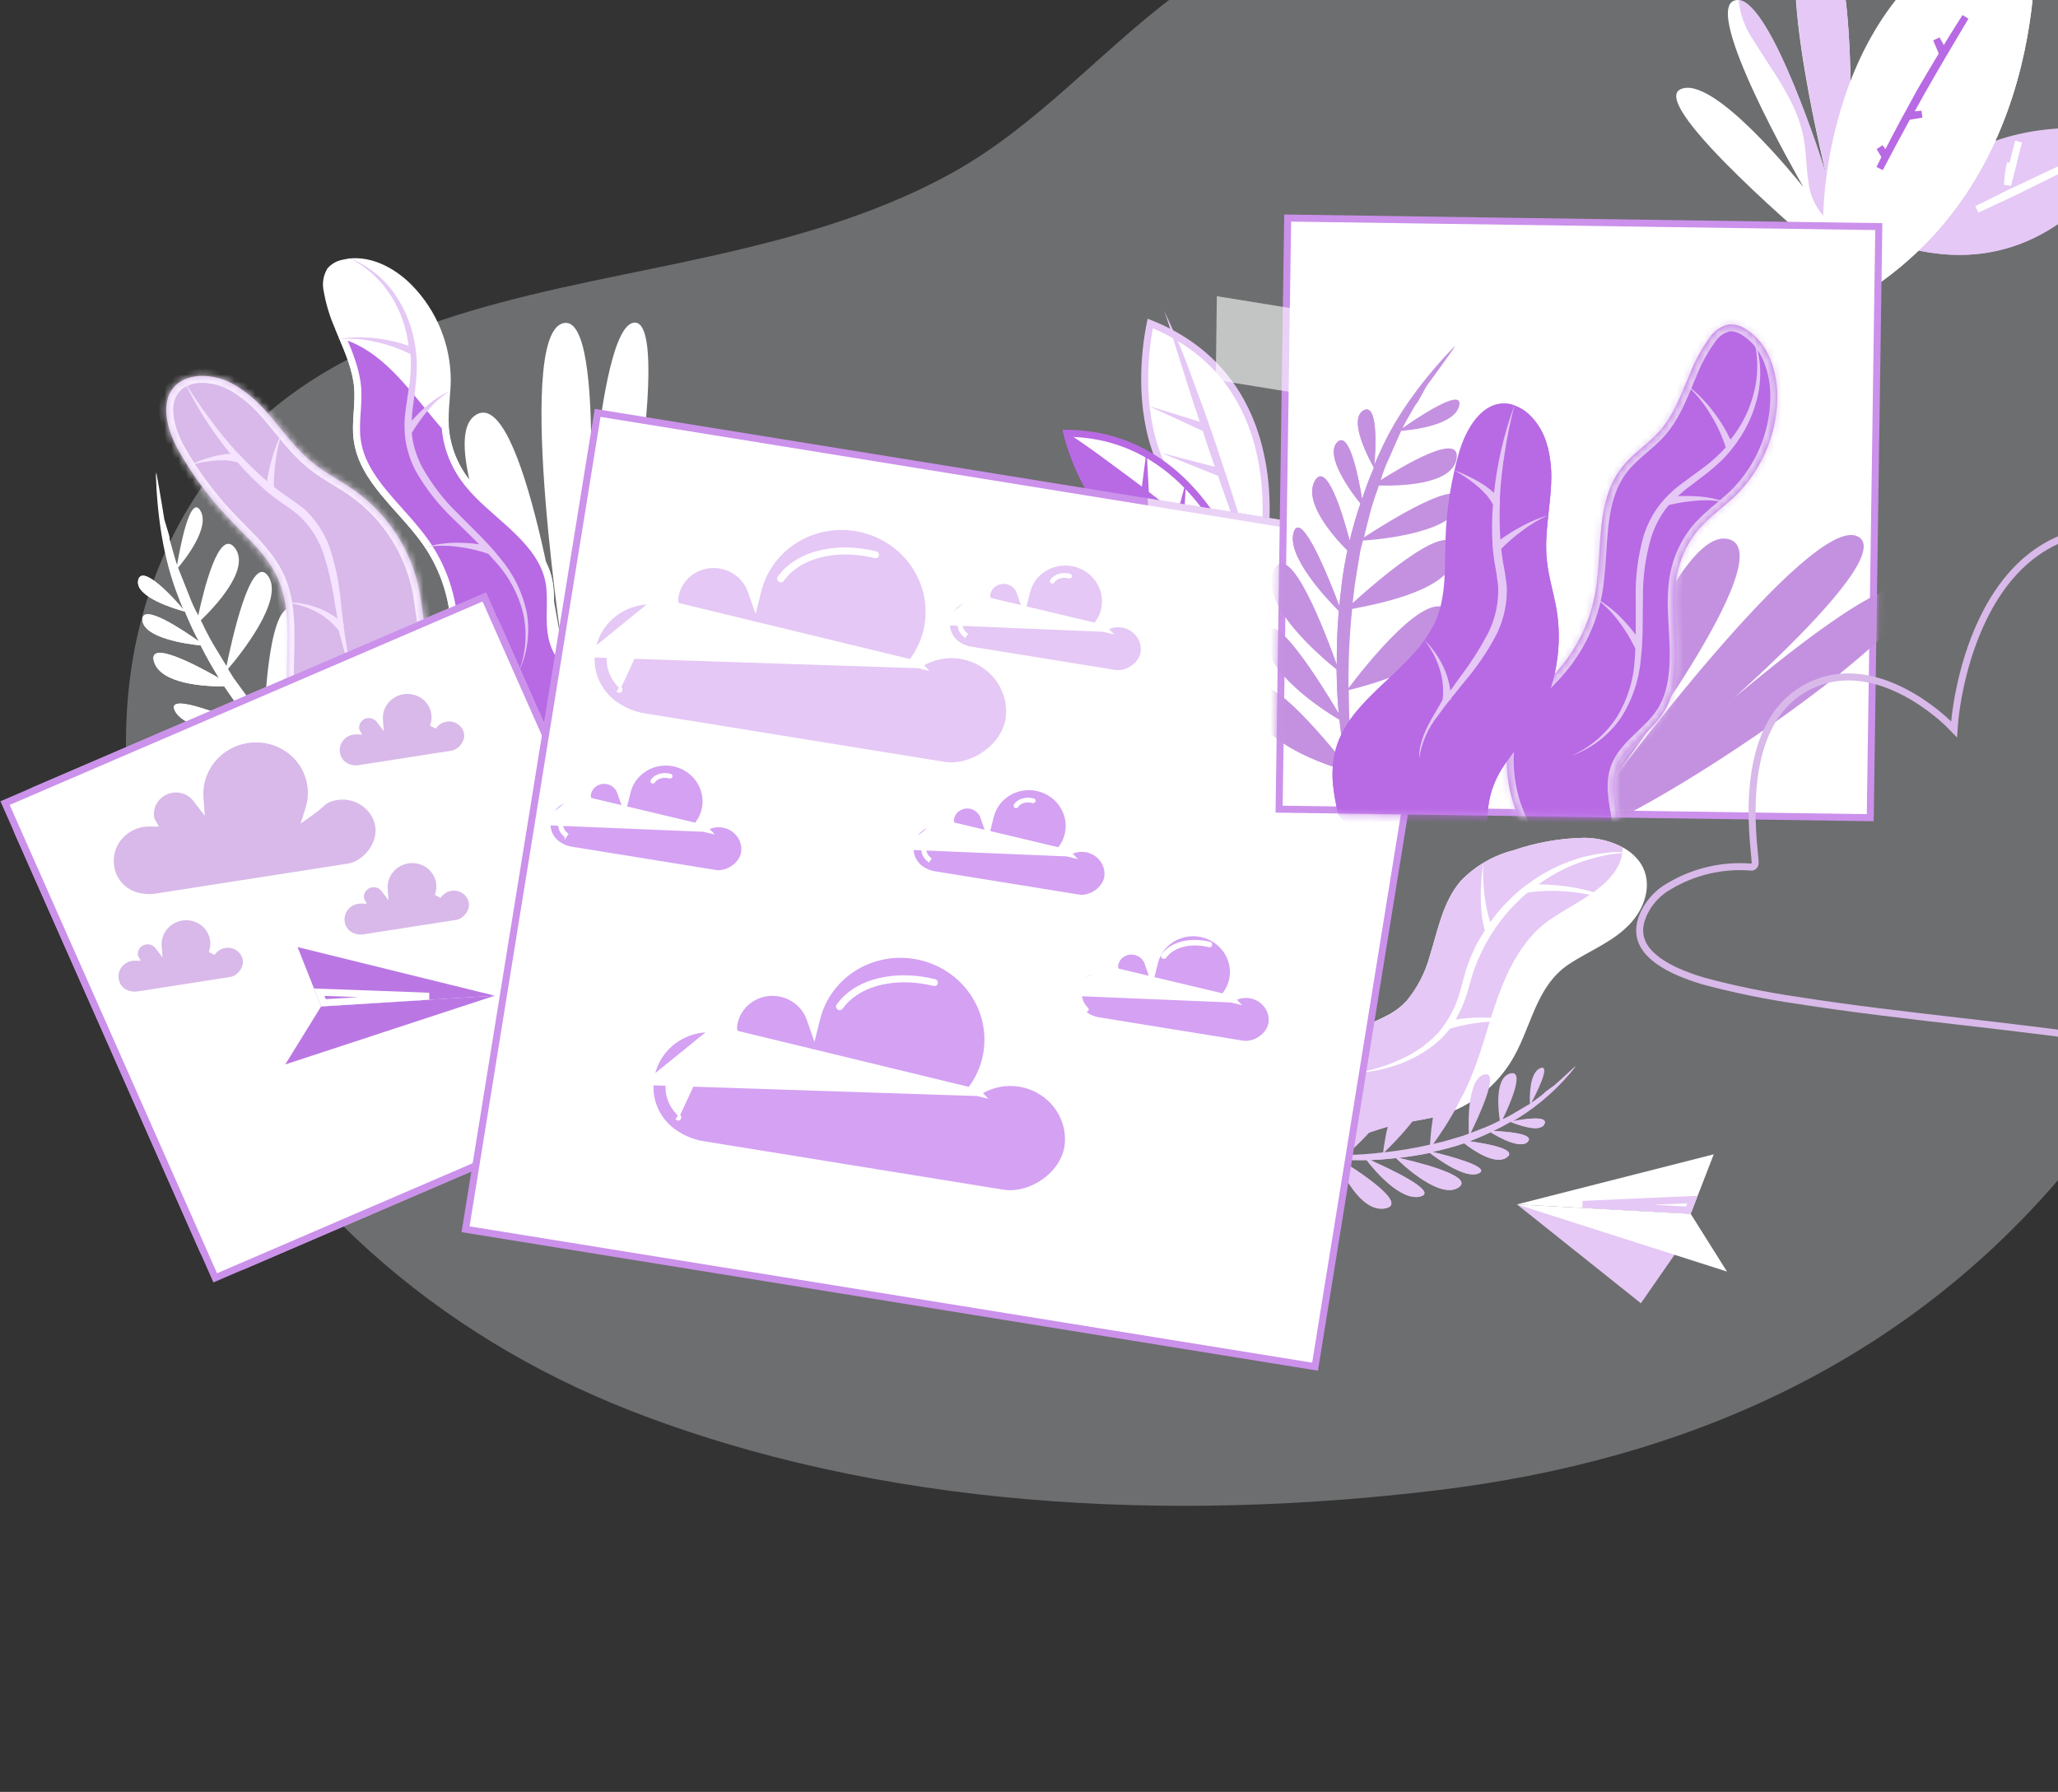
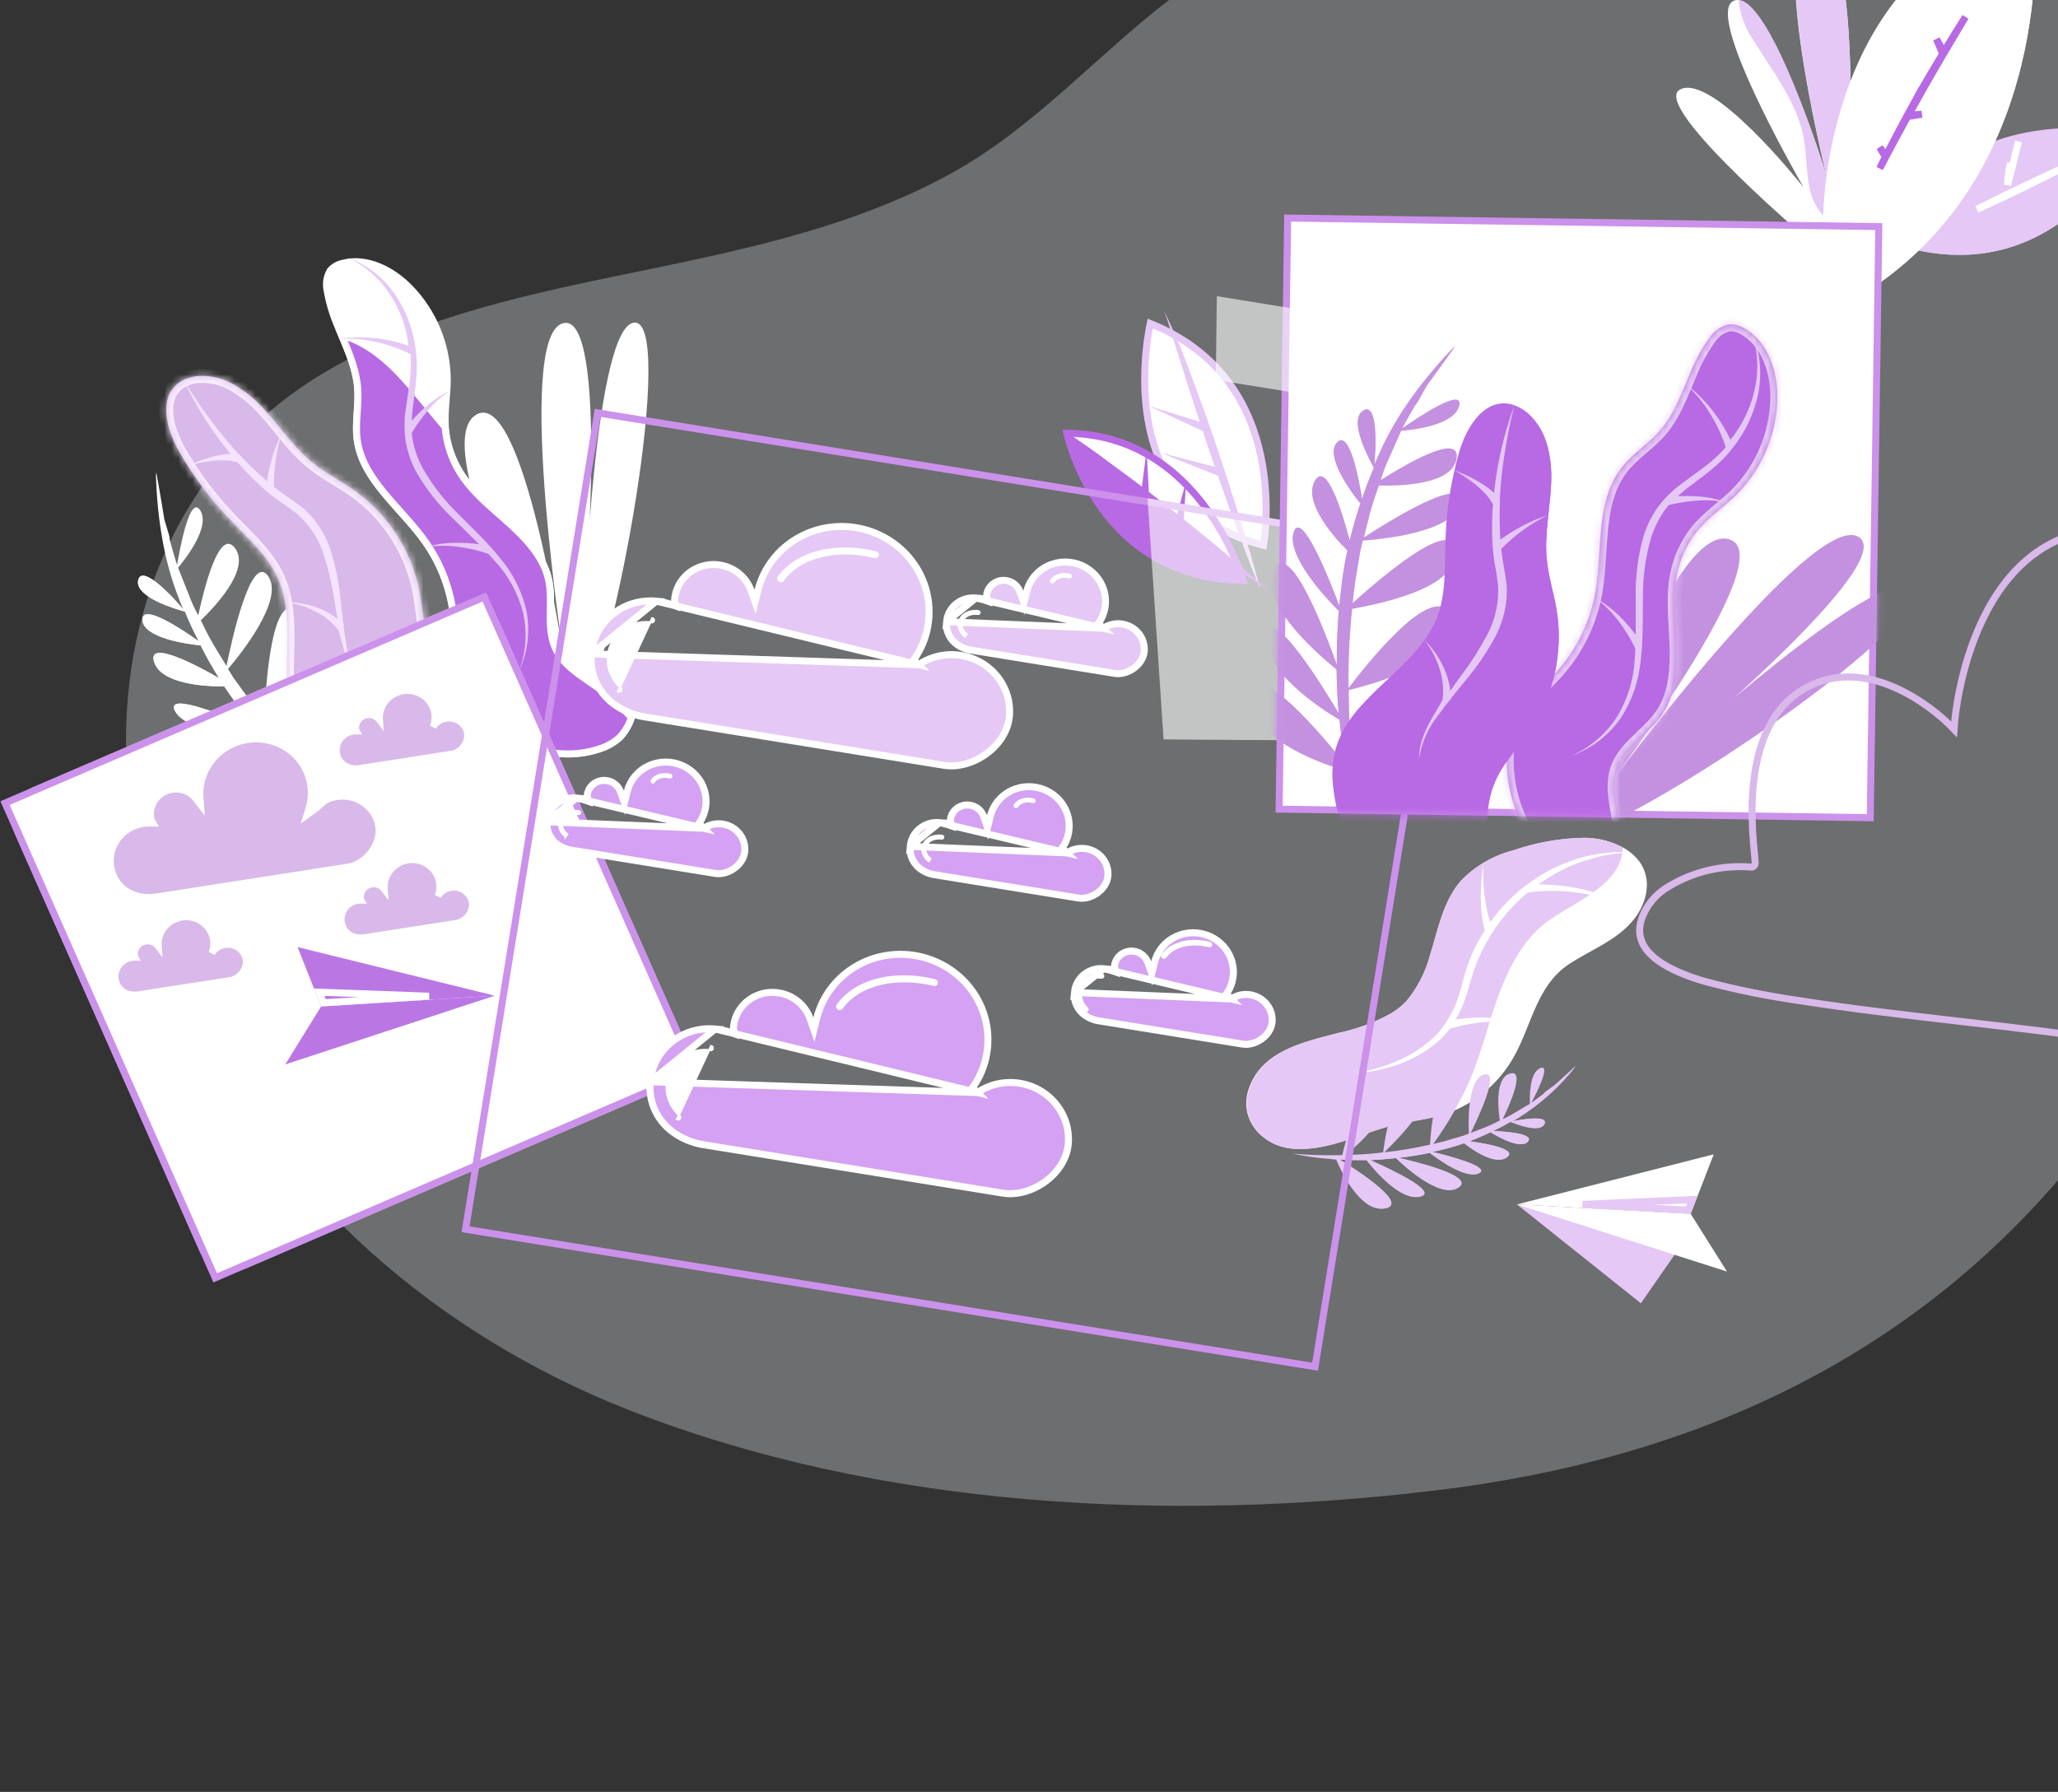
<svg xmlns="http://www.w3.org/2000/svg" width="294" height="256" viewBox="0 0 294 256" fill="none">
  <rect x="0" y="0" width="294" height="256" fill="#333333" stroke="none" />
  <path opacity="0.3" d="M329.775 100.393C327.653 108.784 324.838 116.984 321.36 124.909C319.493 129.204 317.437 133.419 315.234 137.517C309.545 148.125 302.787 158.123 295.064 167.356C272.014 194.833 240.666 208.651 205.204 212.917C167.191 217.504 125.801 215.55 89.865 201.454C62.549 190.727 39.55 170.893 27.008 144.189C26.526 143.147 26.052 142.089 25.593 141.032C22.449 133.776 20.227 126.155 18.979 118.346C16.916 105.097 17.995 91.599 23.355 79.428C25.779 73.867 29.054 68.715 33.06 64.159C48.855 46.082 75.223 42.21 97.42 37.492C110.699 34.67 124.197 31.279 136.134 24.628C148.071 17.978 157.025 7.499 167.84 -0.646C197.672 -23.098 242.634 -38.112 278.796 -22.712C289.873 -18.001 299.374 -10.461 307.235 -1.353C316.576 9.454 323.613 22.47 328.222 35.574C329.223 38.413 330.081 41.284 330.796 44.186C332.257 50.124 333.182 56.181 333.559 62.285V62.328C334.272 75.136 332.996 87.977 329.775 100.393Z" fill="#F4F7FA" />
  <path d="M19.739 82.912C19.233 85.329 25.29 87.082 26.426 87.373C27.012 88.811 27.661 90.241 28.407 91.624C26.118 89.991 20.212 86.038 20.351 88.587C20.49 91.135 26.749 92.032 28.66 92.199C29.468 93.806 30.346 95.362 31.3 96.886C27.874 94.918 21.05 91.359 22.01 94.547C22.971 97.736 29.387 98.097 32.036 98.055C32.837 99.26 33.677 100.446 34.576 101.596C35.318 102.508 36.003 103.383 36.741 104.268C33.359 102.742 23.434 98.558 25.007 101.587C26.581 104.616 34.782 104.831 37.18 104.792C38.805 106.683 40.529 108.5 42.32 110.24C38.854 108.63 25.085 102.427 26.841 107.238C28.658 112.228 40.642 110.938 42.753 110.701C44.232 112.114 45.735 113.487 47.306 114.773C42.908 113.697 29.68 110.694 32.704 114.43C35.729 118.165 45.378 116.026 48.01 115.313C49.671 116.649 51.371 117.903 53.097 119.107C48.579 118.616 33.562 117.317 37.556 121.716C41.549 126.115 51.353 120.986 53.779 119.564C54.211 119.865 54.638 120.139 55.072 120.423C57.553 122.068 60.149 123.534 62.839 124.809C60.279 123.15 57.746 121.433 55.374 119.546C54.653 119.003 53.972 118.43 53.278 117.882C54.761 114.653 62.037 98.096 56.306 94.928C50.265 91.585 50.63 110.276 52.704 117.469C51.218 116.268 49.776 115.065 48.374 113.78C47.601 113.059 46.769 112.267 45.983 111.517C47.037 109.784 54.573 96.897 48.774 94.261C42.975 91.624 45.36 108.606 45.762 111.339C43.121 108.797 40.625 106.106 38.288 103.282C40.257 100.292 46.55 91.073 42.699 87.444C38.848 83.815 37.958 97.785 37.749 102.652C37.187 101.947 36.599 101.239 36.04 100.517L33.375 96.866L32.571 95.571C34.302 93.556 40.73 85.596 38.281 82.264C35.831 78.933 33.075 91.632 32.355 95.145L31.047 93.003C30.248 91.727 29.529 90.402 28.896 89.035C28.822 88.89 28.747 88.753 28.688 88.619C30.521 86.852 35.859 81.348 33.568 78.3C31.277 75.252 29.068 84.456 28.323 87.911C27.794 86.962 27.342 85.972 26.969 84.953L25.439 81.103C26.474 79.874 30.088 75.291 28.612 72.927C27.135 70.562 25.7 78.335 25.297 80.716C24.865 79.427 24.546 78.104 24.156 76.778L24.053 76.37L23.4 74.192L23.034 71.945C22.789 70.437 22.513 68.952 22.25 67.442C22.442 73.512 23.259 79.737 25.555 85.498C25.743 86.044 26.004 86.575 26.184 87.111C25.012 85.614 20.25 80.415 19.739 82.912Z" fill="white" />
  <path d="M19.739 82.912C19.232 85.329 25.29 87.082 26.426 87.373C27.011 88.811 27.66 90.241 28.406 91.624C26.118 89.991 20.211 86.039 20.35 88.587C20.49 91.135 26.748 92.032 28.66 92.199C29.467 93.806 30.345 95.362 31.299 96.886C27.873 94.918 21.049 91.359 22.01 94.547C22.971 97.736 29.387 98.098 32.035 98.055C32.836 99.26 33.676 100.446 34.575 101.596C35.317 102.508 36.003 103.384 36.74 104.268C33.358 102.742 23.433 98.558 25.007 101.587C26.58 104.616 34.781 104.831 37.18 104.792C38.804 106.683 40.529 108.5 42.32 110.24C38.854 108.63 25.084 102.427 26.841 107.238C28.657 112.228 40.642 110.938 42.752 110.701C44.231 112.114 45.735 113.487 47.305 114.773C42.908 113.697 29.679 110.694 32.704 114.43C35.728 118.165 45.377 116.026 48.01 115.314C49.67 116.649 51.37 117.903 53.097 119.107C48.578 118.616 33.562 117.317 37.555 121.716C41.548 126.115 51.352 120.986 53.779 119.564C54.21 119.865 54.638 120.139 55.072 120.423C54.546 119.507 53.789 118.747 52.876 118.218C44.626 112.364 37.664 104.881 32.419 96.231C30.548 93.118 28.916 89.901 27.277 86.675C25.866 83.903 24.428 81.029 24.247 77.913C24.227 77.545 24.233 77.173 24.232 76.799L24.129 76.391L23.476 74.213L23.11 71.966C22.865 70.459 22.589 68.974 22.326 67.463C22.519 73.534 23.335 79.758 25.631 85.519C25.819 86.065 26.08 86.597 26.26 87.133C25.011 85.614 20.249 80.415 19.739 82.912Z" fill="white" />
  <path d="M82.155 104.42C82.155 104.42 60.783 64.613 67.789 59.405C74.794 54.197 80.74 95.35 80.74 95.35C80.74 95.35 73.424 48.594 80.3 46.22C87.177 43.846 83.465 87.137 83.465 87.137C83.465 87.137 85.007 46.155 90.692 46.087C96.378 46.019 88.355 93.087 82.155 104.42Z" fill="white" />
  <path d="M85.57 107.004L85.563 107.007L85.556 107.009C78.575 109.312 70.432 105.717 66.314 99.554L66.309 99.546L66.304 99.539C66.07 99.215 65.852 98.879 65.651 98.532C65.556 98.198 65.481 97.862 65.405 97.507C65.106 96.025 65.038 94.496 65.006 92.931C65 92.65 64.996 92.367 64.991 92.084C64.971 90.8 64.95 89.493 64.816 88.212C64.425 84.392 63.074 80.733 60.89 77.574L60.889 77.573C59.998 76.295 58.97 75.088 57.928 73.911C57.656 73.604 57.385 73.3 57.114 72.997C56.34 72.131 55.575 71.275 54.854 70.399C52.912 68.036 51.371 65.609 51.017 62.713L51.017 62.71C50.868 61.556 50.929 60.384 51.011 59.163C51.018 59.067 51.024 58.971 51.031 58.875C51.107 57.755 51.186 56.593 51.099 55.429L51.099 55.427C50.892 52.835 49.87 50.414 48.877 48.064C48.704 47.653 48.531 47.243 48.364 46.836L48.361 46.828L48.357 46.821C47.602 45.135 47.059 43.361 46.741 41.541L46.739 41.527L46.736 41.514C46.51 40.536 46.67 39.508 47.184 38.647C47.662 38.108 48.305 37.742 49.013 37.604L49.026 37.602L49.04 37.598C52.398 36.75 56.011 38.549 58.537 41.148C61.946 44.663 63.865 49.359 63.895 54.256C63.887 55.151 63.817 56.041 63.746 56.951C63.731 57.137 63.717 57.323 63.703 57.511C63.621 58.592 63.555 59.699 63.618 60.821L63.613 60.853L63.603 60.911L63.608 60.97C63.774 63.25 64.481 65.458 65.67 67.412C67.133 69.829 69.268 71.7 71.333 73.51C71.864 73.975 72.391 74.436 72.9 74.902C75.437 77.222 77.796 79.812 78.424 83.018C78.68 84.32 78.658 85.634 78.636 86.985C78.631 87.321 78.625 87.66 78.624 88.001C78.617 89.68 78.717 91.403 79.548 92.995L79.549 92.996C80.527 94.861 82.362 96.129 83.992 97.257C84.178 97.385 84.362 97.512 84.541 97.638L84.541 97.638L84.55 97.644C86.624 99.032 88.522 100.666 90.201 102.511C89.858 103.573 89.281 104.546 88.513 105.358C87.666 106.117 86.66 106.68 85.57 107.004Z" fill="white" stroke="white" />
  <path d="M85.569 107.005L85.562 107.007L85.555 107.01C78.574 109.313 70.431 105.717 66.314 99.555L66.309 99.547L66.303 99.54C66.069 99.215 65.851 98.879 65.65 98.533C65.555 98.198 65.48 97.863 65.404 97.508C65.106 96.025 65.037 94.497 65.005 92.932C65 92.651 64.995 92.368 64.991 92.084C64.97 90.8 64.949 89.494 64.816 88.212C64.424 84.392 63.074 80.733 60.889 77.575L60.889 77.573C59.998 76.296 58.969 75.088 57.927 73.911C57.656 73.605 57.384 73.301 57.113 72.998C56.339 72.132 55.574 71.276 54.854 70.399C52.912 68.036 51.37 65.609 51.017 62.714L51.017 62.714L51.016 62.71C50.867 61.557 50.929 60.385 51.011 59.163C51.017 59.068 51.024 58.972 51.03 58.875C51.106 57.756 51.185 56.593 51.098 55.43L51.098 55.43L51.098 55.428C50.891 52.836 49.869 50.414 48.877 48.065C48.841 47.98 48.805 47.895 48.77 47.811C49.179 47.948 49.552 48.087 49.883 48.211L49.909 48.221C52.831 49.343 55.188 51.308 57.367 53.638C58.457 54.803 59.497 56.053 60.541 57.329C60.718 57.546 60.896 57.764 61.074 57.983C61.898 58.993 62.73 60.013 63.588 61.003C63.761 63.264 64.467 65.453 65.646 67.391C67.109 69.808 69.244 71.679 71.309 73.489C71.84 73.954 72.367 74.415 72.876 74.881C75.413 77.201 77.772 79.791 78.401 82.997C78.656 84.3 78.635 85.613 78.612 86.964C78.607 87.3 78.601 87.639 78.6 87.98C78.594 89.66 78.693 91.382 79.524 92.974L79.525 92.975C80.503 94.84 82.338 96.109 83.968 97.236C84.154 97.364 84.338 97.491 84.517 97.617L84.517 97.617L84.526 97.623C86.609 99.016 88.515 100.658 90.201 102.512C89.857 103.573 89.281 104.546 88.513 105.358C87.665 106.118 86.66 106.68 85.569 107.005Z" fill="#B869E4" stroke="white" />
  <path d="M75.241 87.434C74.625 84.579 73.31 81.921 71.414 79.7C71.036 79.229 70.14 78.168 70.032 78.071C68.568 76.456 66.976 74.971 65.489 73.441C63.454 71.49 61.718 69.249 60.339 66.791C59.693 65.58 59.232 64.279 58.971 62.932C58.906 62.566 58.858 62.202 58.828 61.833C59.523 60.688 60.308 59.602 61.177 58.584C62.066 57.514 63.116 56.588 64.289 55.841C63 56.433 61.808 57.218 60.755 58.169C60.072 58.783 59.421 59.432 58.804 60.112C58.873 59.688 58.858 59.232 58.901 58.803C59.215 56.034 59.824 53.091 59.408 50.169C59.098 47.248 58.069 44.451 56.411 42.026C54.742 39.639 52.396 37.807 49.676 36.766C52.234 37.993 54.39 39.924 55.89 42.333C57.235 44.471 58.079 46.885 58.359 49.394C57.736 49.178 57.126 48.99 56.493 48.834C55.582 48.612 54.659 48.444 53.728 48.334C52.8 48.219 51.865 48.174 50.93 48.202C50.002 48.219 49.077 48.311 48.164 48.474C49.142 48.384 50.125 48.374 51.104 48.443C52.016 48.519 52.92 48.666 53.808 48.88C54.697 49.074 55.571 49.329 56.425 49.642C57.19 49.916 57.937 50.238 58.661 50.608C58.734 51.872 58.695 53.139 58.546 54.396L57.94 58.638C57.734 60.115 57.74 61.613 57.958 63.088C58.216 64.557 58.701 65.976 59.394 67.296C60.838 69.837 62.653 72.147 64.778 74.153C66.005 75.365 67.246 76.544 68.438 77.751C67.47 77.622 66.496 77.55 65.52 77.537C63.911 77.514 62.309 77.731 60.764 78.181C62.324 77.925 63.913 77.906 65.478 78.126C66.937 78.313 68.373 78.649 69.763 79.13C70.103 79.497 70.444 79.863 70.767 80.235C72.673 82.309 74.032 84.824 74.723 87.555C75.352 90.334 75.151 93.236 74.147 95.902C75.369 93.257 75.751 90.302 75.241 87.434Z" fill="#E5C8F5" />
  <path d="M233.059 131.765C230.631 134.512 227.071 135.794 224.081 137.783C219.221 141.053 218.749 147.158 215.762 151.824C213.792 154.924 210.917 157.343 207.526 158.754C207.014 158.963 206.491 159.145 205.961 159.302C203.822 159.934 201.573 160.148 199.401 160.651C194.532 161.775 189.687 164.567 184.561 164.093C180.338 163.695 176.924 159.95 178.374 155.604C180.213 150.12 186.223 148.869 191.173 147.571C193.826 147.028 196.38 146.079 198.744 144.758C199.573 144.268 200.325 143.658 200.975 142.949C202.498 141.093 203.61 138.936 204.24 136.619C205.4 132.965 206.083 128.913 208.643 125.894C210.689 123.75 213.297 122.224 216.168 121.49C219.44 120.358 222.87 119.751 226.331 119.693C228.242 119.699 230.122 120.168 231.811 121.059C232.668 121.509 233.424 122.127 234.034 122.877C236.248 125.628 235.223 129.331 233.059 131.765Z" fill="white" />
  <path d="M221.429 131.378C216.348 134.914 214.223 141.285 212.437 147.213C211.224 151.197 209.89 155.375 207.598 158.766C207.086 158.974 206.563 159.157 206.033 159.313C203.894 159.946 201.645 160.16 199.473 160.662C194.604 161.787 189.759 164.579 184.633 164.105C180.411 163.707 176.996 159.961 178.446 155.616C180.285 150.132 186.295 148.881 191.246 147.583C193.899 147.04 196.452 146.091 198.816 144.769C199.621 144.271 200.349 143.657 200.978 142.949C202.501 141.093 203.613 138.936 204.243 136.62C205.403 132.966 206.086 128.914 208.646 125.895C210.692 123.75 213.3 122.224 216.171 121.491C219.443 120.358 222.873 119.751 226.334 119.693C228.244 119.699 230.125 120.168 231.814 121.06C231.804 126.234 225.129 128.792 221.429 131.378Z" fill="#E5C8F5" />
  <path d="M230.419 128.429C229.131 127.893 227.803 127.461 226.447 127.137C225.082 126.809 223.695 126.585 222.296 126.465C221.471 126.394 220.643 126.349 219.816 126.349C220.018 126.195 220.221 126.041 220.431 125.897C222.28 124.634 224.3 123.643 226.43 122.954L228.045 122.486C228.585 122.333 229.141 122.254 229.694 122.13C230.799 121.893 231.935 121.83 233.059 121.945C231.937 121.704 230.781 121.664 229.645 121.829C229.081 121.907 228.514 121.948 227.946 122.052L226.269 122.412C224.04 123.008 221.91 123.928 219.948 125.143C219.319 125.536 218.711 125.96 218.124 126.413L218.038 126.399L218.031 126.443C216.068 127.949 214.335 129.733 212.887 131.738C212.757 131.335 212.638 130.915 212.535 130.507C212.349 129.734 212.206 128.95 212.105 128.161C211.91 126.571 211.836 124.968 211.884 123.367C211.645 124.977 211.528 126.602 211.534 128.229C211.538 129.051 211.586 129.872 211.678 130.689C211.764 131.441 211.912 132.185 212.119 132.913C211.615 133.721 211.152 134.491 210.735 135.313C210.498 135.843 210.245 136.363 210.023 136.905L209.44 138.536L208.96 140.237C208.817 140.792 208.695 141.324 208.521 141.847C207.913 143.955 206.86 145.907 205.434 147.574C203.908 149.189 202.072 150.48 200.035 151.369C197.984 152.314 195.813 152.971 193.582 153.323C198.077 153.027 202.717 151.501 206.092 148.178C206.459 147.8 206.801 147.398 207.114 146.974C208.903 146.435 210.747 146.101 212.612 145.977C214.519 145.825 216.438 146.051 218.258 146.642C216.475 145.859 214.556 145.433 212.609 145.39C211.633 145.357 210.656 145.377 209.682 145.45C209.105 145.499 208.533 145.567 207.959 145.652C208.603 144.538 209.125 143.358 209.516 142.133C209.702 141.585 209.848 141.012 210.004 140.433L210.476 138.837L211.065 137.287C211.28 136.779 211.529 136.286 211.762 135.781C213.312 132.604 215.516 129.79 218.229 127.524C219.552 127.326 220.889 127.244 222.226 127.281C223.594 127.31 224.958 127.444 226.306 127.683C227.661 127.904 228.997 128.233 230.3 128.667C231.61 129.107 232.888 129.634 234.127 130.247C232.936 129.552 231.697 128.944 230.419 128.429Z" fill="white" />
  <mask id="path-11-inside-1_4541_26524" fill="white">
    <path fill-rule="evenodd" clip-rule="evenodd" d="M54.958 111.518C60.937 110.733 66.909 107.573 69.798 102.25C68.994 101.42 68.129 100.638 67.265 99.856C66.755 99.395 66.246 98.934 65.749 98.463C64.137 96.935 62.664 95.309 61.77 93.258C60.894 91.351 60.613 89.259 60.332 87.162C60.204 86.207 60.076 85.25 59.891 84.309C58.729 78.589 55.448 73.518 50.706 70.114C49.888 69.535 49.031 69.01 48.174 68.486C46.95 67.735 45.726 66.986 44.617 66.079C42.893 64.684 41.487 62.96 40.077 61.23C39.261 60.229 38.443 59.226 37.562 58.285C36.416 57.028 35.093 55.945 33.635 55.071C33.635 55.071 33.635 55.071 33.634 55.072C33.627 55.067 33.619 55.062 33.611 55.058C32.076 54.111 30.296 53.641 28.494 53.705C27.741 53.745 27.002 53.927 26.317 54.242C25.962 54.393 25.63 54.594 25.331 54.839C22.638 57.08 23.831 61.418 25.556 64.445C27.544 67.941 29.954 71.18 32.729 74.09C33.235 74.625 33.756 75.151 34.277 75.679C36.38 77.807 38.497 79.95 39.713 82.655C39.879 83.055 40.029 83.443 40.176 83.858L40.175 83.86C41.186 86.909 41.105 90.252 41.024 93.583C40.923 97.735 40.822 101.868 42.839 105.387C43.679 106.812 44.771 108.073 46.061 109.11C47.185 110.007 48.373 110.82 49.616 111.544C49.838 111.57 50.061 111.593 50.283 111.612C50.613 111.641 50.942 111.662 51.272 111.676C52.502 111.727 53.735 111.674 54.958 111.518Z" />
  </mask>
  <path fill-rule="evenodd" clip-rule="evenodd" d="M54.958 111.518C60.937 110.733 66.909 107.573 69.798 102.25C68.994 101.42 68.129 100.638 67.265 99.856C66.755 99.395 66.246 98.934 65.749 98.463C64.137 96.935 62.664 95.309 61.77 93.258C60.894 91.351 60.613 89.259 60.332 87.162C60.204 86.207 60.076 85.25 59.891 84.309C58.729 78.589 55.448 73.518 50.706 70.114C49.888 69.535 49.031 69.01 48.174 68.486C46.95 67.735 45.726 66.986 44.617 66.079C42.893 64.684 41.487 62.96 40.077 61.23C39.261 60.229 38.443 59.226 37.562 58.285C36.416 57.028 35.093 55.945 33.635 55.071C33.635 55.071 33.635 55.071 33.634 55.072C33.627 55.067 33.619 55.062 33.611 55.058C32.076 54.111 30.296 53.641 28.494 53.705C27.741 53.745 27.002 53.927 26.317 54.242C25.962 54.393 25.63 54.594 25.331 54.839C22.638 57.08 23.831 61.418 25.556 64.445C27.544 67.941 29.954 71.18 32.729 74.09C33.235 74.625 33.756 75.151 34.277 75.679C36.38 77.807 38.497 79.95 39.713 82.655C39.879 83.055 40.029 83.443 40.176 83.858L40.175 83.86C41.186 86.909 41.105 90.252 41.024 93.583C40.923 97.735 40.822 101.868 42.839 105.387C43.679 106.812 44.771 108.073 46.061 109.11C47.185 110.007 48.373 110.82 49.616 111.544C49.838 111.57 50.061 111.593 50.283 111.612C50.613 111.641 50.942 111.662 51.272 111.676C52.502 111.727 53.735 111.674 54.958 111.518Z" fill="#D8B9E9" />
  <path d="M69.798 102.25L70.677 102.727L71.027 102.082L70.516 101.554L69.798 102.25ZM54.958 111.518L55.084 112.51L55.088 112.51L54.958 111.518ZM67.265 99.856L66.594 100.598L66.594 100.598L67.265 99.856ZM65.749 98.463L65.061 99.189L65.061 99.189L65.749 98.463ZM61.77 93.258L62.687 92.859L62.683 92.85L62.679 92.841L61.77 93.258ZM60.332 87.162L59.341 87.295L60.332 87.162ZM59.891 84.309L60.873 84.117L60.871 84.111L59.891 84.309ZM50.706 70.114L51.289 69.302L51.283 69.298L50.706 70.114ZM48.174 68.486L48.697 67.633L48.697 67.633L48.174 68.486ZM44.617 66.079L45.25 65.305L45.246 65.301L44.617 66.079ZM40.077 61.23L39.302 61.862L40.077 61.23ZM37.562 58.285L36.823 58.959L36.832 58.968L37.562 58.285ZM33.635 55.071L34.149 54.213L33.202 53.645L32.731 54.643L33.635 55.071ZM33.634 55.072L33.119 55.928L34.066 56.498L34.538 55.499L33.634 55.072ZM33.611 55.058L33.087 55.909L33.097 55.915L33.611 55.058ZM28.494 53.705L28.458 52.706L28.449 52.706L28.441 52.706L28.494 53.705ZM26.317 54.242L26.708 55.163L26.721 55.157L26.734 55.151L26.317 54.242ZM25.331 54.839L24.697 54.065L24.691 54.07L25.331 54.839ZM25.556 64.445L26.425 63.951L26.425 63.95L25.556 64.445ZM32.729 74.09L33.456 73.403L33.453 73.4L32.729 74.09ZM34.277 75.679L33.566 76.382L33.566 76.382L34.277 75.679ZM39.713 82.655L40.636 82.271L40.631 82.258L40.625 82.245L39.713 82.655ZM40.176 83.858L41.163 84.017L41.203 83.765L41.119 83.525L40.176 83.858ZM40.175 83.86L39.188 83.7L39.149 83.942L39.226 84.174L40.175 83.86ZM41.024 93.583L42.023 93.608L41.024 93.583ZM42.839 105.387L41.971 105.884L41.977 105.895L42.839 105.387ZM46.061 109.11L45.434 109.889L45.437 109.891L46.061 109.11ZM49.616 111.544L49.113 112.408L49.293 112.512L49.499 112.537L49.616 111.544ZM50.283 111.612L50.37 110.616L50.37 110.616L50.283 111.612ZM51.272 111.676L51.314 110.677L51.272 111.676ZM68.919 101.773C66.225 106.736 60.589 109.77 54.828 110.527L55.088 112.51C61.284 111.696 67.592 108.41 70.677 102.727L68.919 101.773ZM66.594 100.598C67.463 101.383 68.302 102.144 69.079 102.946L70.516 101.554C69.685 100.697 68.796 99.892 67.936 99.114L66.594 100.598ZM65.061 99.189C65.568 99.669 66.086 100.138 66.594 100.598L67.936 99.114C67.425 98.652 66.924 98.199 66.437 97.737L65.061 99.189ZM60.853 93.658C61.829 95.897 63.422 97.635 65.061 99.189L66.437 97.738C64.851 96.235 63.498 94.721 62.687 92.859L60.853 93.658ZM59.341 87.295C59.618 89.365 59.912 91.609 60.861 93.676L62.679 92.841C61.875 91.093 61.608 89.153 61.324 87.029L59.341 87.295ZM58.91 84.502C59.088 85.408 59.212 86.334 59.341 87.295L61.324 87.029C61.196 86.079 61.064 85.092 60.873 84.117L58.91 84.502ZM50.123 70.927C54.66 74.183 57.8 79.035 58.911 84.509L60.871 84.111C59.659 78.142 56.236 72.853 51.289 69.302L50.123 70.927ZM47.652 69.338C48.513 69.866 49.342 70.374 50.128 70.93L51.283 69.298C50.434 68.697 49.548 68.155 48.697 67.633L47.652 69.338ZM43.984 66.853C45.154 67.81 46.437 68.594 47.652 69.338L48.697 67.633C47.462 66.877 46.297 66.161 45.25 65.305L43.984 66.853ZM39.302 61.862C40.7 63.578 42.17 65.386 43.988 66.856L45.246 65.301C43.616 63.983 42.274 62.342 40.852 60.598L39.302 61.862ZM36.832 58.968C37.686 59.88 38.482 60.856 39.302 61.862L40.852 60.598C40.039 59.602 39.2 58.572 38.292 57.602L36.832 58.968ZM33.12 55.928C34.495 56.753 35.743 57.774 36.823 58.959L38.301 57.611C37.09 56.282 35.691 55.138 34.149 54.213L33.12 55.928ZM34.538 55.499C34.539 55.498 34.539 55.497 34.539 55.497C34.54 55.496 34.539 55.497 34.539 55.498L32.731 54.643C32.73 54.644 32.73 54.645 32.73 54.645C32.73 54.646 32.73 54.645 32.73 54.644L34.538 55.499ZM33.097 55.915C33.104 55.92 33.111 55.924 33.119 55.928L34.15 54.215C34.142 54.21 34.134 54.205 34.126 54.2L33.097 55.915ZM28.529 54.705C30.134 54.647 31.72 55.066 33.087 55.909L34.136 54.206C32.433 53.157 30.457 52.634 28.458 52.706L28.529 54.705ZM26.734 55.151C27.305 54.889 27.92 54.737 28.547 54.704L28.441 52.706C27.561 52.753 26.699 52.966 25.899 53.334L26.734 55.151ZM25.965 55.612C26.19 55.428 26.44 55.276 26.708 55.163L25.926 53.322C25.483 53.51 25.069 53.761 24.697 54.065L25.965 55.612ZM26.425 63.95C25.605 62.511 24.94 60.806 24.782 59.246C24.624 57.696 24.971 56.44 25.971 55.608L24.691 54.07C22.998 55.48 22.595 57.513 22.792 59.449C22.988 61.375 23.782 63.352 24.687 64.94L26.425 63.95ZM33.453 73.4C30.733 70.549 28.373 67.375 26.425 63.951L24.687 64.939C26.716 68.506 29.174 71.811 32.006 74.78L33.453 73.4ZM34.989 74.977C34.466 74.447 33.953 73.928 33.456 73.403L32.003 74.778C32.517 75.321 33.046 75.856 33.566 76.382L34.989 74.977ZM40.625 82.245C39.323 79.347 37.067 77.08 34.989 74.977L33.566 76.382C35.693 78.535 37.672 80.553 38.801 83.065L40.625 82.245ZM41.119 83.525C40.966 83.092 40.809 82.686 40.636 82.271L38.79 83.039C38.95 83.424 39.093 83.795 39.233 84.19L41.119 83.525ZM41.162 84.019L41.163 84.017L39.188 83.698L39.188 83.7L41.162 84.019ZM42.023 93.608C42.104 90.313 42.2 86.789 41.124 83.545L39.226 84.174C40.173 87.029 40.106 90.192 40.024 93.559L42.023 93.608ZM43.706 104.89C41.853 101.655 41.921 97.82 42.023 93.608L40.024 93.559C39.925 97.65 39.791 102.08 41.971 105.884L43.706 104.89ZM46.687 108.33C45.492 107.369 44.48 106.2 43.7 104.879L41.977 105.895C42.88 107.424 44.051 108.777 45.434 109.889L46.687 108.33ZM50.119 110.679C48.918 109.981 47.77 109.195 46.685 108.328L45.437 109.891C46.599 110.819 47.828 111.66 49.113 112.408L50.119 110.679ZM50.37 110.616C50.158 110.597 49.945 110.576 49.733 110.551L49.499 112.537C49.731 112.564 49.964 112.588 50.197 112.608L50.37 110.616ZM51.314 110.677C50.999 110.663 50.684 110.643 50.37 110.616L50.197 112.608C50.541 112.638 50.886 112.66 51.23 112.675L51.314 110.677ZM54.831 110.526C53.664 110.675 52.487 110.725 51.314 110.677L51.23 112.675C52.516 112.728 53.806 112.674 55.084 112.51L54.831 110.526Z" fill="#F8ECFF" mask="url(#path-11-inside-1_4541_26524)" />
  <path d="M49.481 92.046C49.309 91.129 49.189 90.22 49.078 89.313L49.192 89.216L49.044 89.085C48.904 87.915 48.792 86.741 48.645 85.561C48.425 83.351 47.995 81.167 47.361 79.038C46.725 76.838 45.552 74.83 43.948 73.194C43.556 72.779 43.117 72.409 42.641 72.094C42.181 71.744 41.721 71.402 41.286 71.118C40.536 70.641 39.841 70.102 39.137 69.561C39.121 68.281 39.203 67 39.383 65.732C39.568 64.353 39.891 62.996 40.349 61.682C39.707 62.934 39.196 64.249 38.825 65.606C38.532 66.636 38.303 67.684 38.14 68.742C36.743 67.532 35.413 66.248 34.155 64.895L34.103 64.887L33.99 64.762C32.522 63.159 31.146 61.472 29.871 59.711C28.561 57.969 27.352 56.146 26.215 54.273C28.004 58.056 30.253 61.604 32.911 64.837L32.137 64.889C31.517 64.969 30.902 65.092 30.299 65.259C29.091 65.587 27.915 66.025 26.787 66.567C27.967 66.213 29.177 65.968 30.401 65.836C30.995 65.771 31.593 65.749 32.191 65.769C32.754 65.79 33.313 65.88 33.855 66.039L33.866 65.969C35.139 67.443 36.514 68.825 37.982 70.104C38.834 70.822 39.727 71.492 40.655 72.11C41.128 72.427 41.548 72.744 41.951 73.058C42.38 73.353 42.775 73.694 43.129 74.076C44.611 75.579 45.705 77.419 46.318 79.439C46.958 81.499 47.44 83.605 47.762 85.738C47.908 86.651 48.045 87.509 48.219 88.409C47.944 88.181 47.65 87.975 47.34 87.796C46.674 87.376 45.963 87.035 45.219 86.776C43.767 86.253 42.23 86.004 40.687 86.043C42.187 86.199 43.646 86.631 44.99 87.317C45.646 87.645 46.265 88.043 46.834 88.505C47.4 88.961 47.913 89.48 48.363 90.051C48.363 90.051 48.783 91.471 48.971 92.231C49.518 94.347 50.281 96.56 51.902 98.085C50.569 96.325 49.733 94.24 49.481 92.046Z" fill="#F5E3FF" />
  <path d="M263.97 30.342L262.603 32.246L260.067 35.776C260.067 35.776 235.439 15.054 240.032 12.773C244.626 10.492 256.862 25.786 257.633 26.738C256.863 25.395 243.065 1.337 247.844 0.055C248.005 0.012 248.173 -0.003 248.34 0.011C253.114 0.41 260.46 23.611 260.913 25.045C260.467 23.238 252.263 -10.276 259.278 -10.262C266.497 -10.242 263.97 30.342 263.97 30.342Z" fill="white" />
  <path d="M263.968 30.342L262.601 32.247C262.004 32.057 261.449 31.752 260.967 31.351C259.475 29.913 258.544 27.99 258.34 25.928C258.019 23.901 258.051 21.834 257.683 19.818C256.752 14.58 253.2 10.199 250.438 5.67C249.282 3.984 248.573 2.034 248.375 -0C253.149 0.398 260.496 23.599 260.949 25.033C260.503 23.227 252.299 -10.287 259.314 -10.273C266.495 -10.241 263.968 30.342 263.968 30.342Z" fill="#E5C8F5" />
  <path d="M220.622 160.605C219.979 161.942 216.417 160.538 215.794 160.269C214.979 160.742 214.153 161.177 213.304 161.583C215.002 161.644 219.277 161.935 218.271 163.097C217.265 164.26 213.938 162.396 212.947 161.756C211.982 162.222 210.981 162.639 209.954 163.051C212.313 163.37 216.888 164.172 215.257 165.349C213.625 166.526 210.423 164.327 209.17 163.333C208.342 163.617 207.509 163.873 206.655 164.091C205.986 164.268 205.313 164.417 204.639 164.566C206.814 165.086 213.112 166.728 211.261 167.62C209.409 168.512 205.367 165.564 204.261 164.709C202.788 165.013 201.301 165.244 199.805 165.42C202.054 165.926 210.944 168.04 208.303 169.685C205.662 171.33 200.345 166.37 199.445 165.451C198.213 165.589 196.988 165.685 195.76 165.744C198.25 166.841 205.697 170.286 202.86 170.948C200.023 171.61 196.225 167.047 195.227 165.738C193.942 165.761 192.666 165.733 191.404 165.671C193.742 167.108 201.388 172.018 197.855 172.638C194.322 173.258 191.536 167.169 190.893 165.642L189.962 165.571C188.173 165.443 186.395 165.188 184.642 164.808C186.476 164.963 188.318 165.065 190.146 165.04C190.687 165.048 191.224 165.028 191.758 165.025C192.239 162.933 194.858 152.346 198.764 152.943C202.872 153.607 195.817 162.365 192.197 165.008C193.348 164.98 194.475 164.94 195.621 164.841C196.278 164.796 196.941 164.708 197.593 164.635C197.735 163.431 198.86 154.497 202.598 155.359C206.336 156.222 198.946 163.476 197.755 164.626C199.951 164.391 202.13 164.025 204.282 163.529C204.444 161.377 204.829 154.653 208.009 154.349C211.188 154.045 206.464 161.036 204.761 163.429L206.363 163.039L208.986 162.271L209.838 161.956C209.759 160.351 209.619 154.182 212.02 153.521C214.422 152.86 211.058 159.912 210.103 161.856L211.516 161.311C212.368 160.996 213.2 160.628 214.007 160.211C214.094 160.163 214.179 160.132 214.259 160.083C214.032 158.57 213.512 153.976 215.728 153.365C217.943 152.754 215.615 157.963 214.673 159.883C215.273 159.621 215.852 159.313 216.405 158.962L218.559 157.692C218.511 156.724 218.471 153.231 220.05 152.597C221.629 151.963 219.458 156.254 218.77 157.539C219.449 157.08 220.083 156.569 220.74 156.079C220.812 156.033 220.879 155.982 220.943 155.925L222.061 155.119L223.1 154.193C223.771 153.563 224.448 152.953 225.128 152.324C222.836 155.256 220.05 157.764 216.894 159.735C216.606 159.92 216.287 160.082 215.981 160.263C217.169 159.958 221.317 159.223 220.622 160.605Z" fill="#E5C8F5" />
  <path d="M220.622 160.606C219.979 161.943 216.417 160.54 215.794 160.27C214.979 160.743 214.153 161.178 213.304 161.584C215.002 161.645 219.277 161.936 218.271 163.099C217.265 164.261 213.938 162.398 212.947 161.757C211.982 162.224 210.981 162.64 209.954 163.052C212.313 163.371 216.888 164.173 215.257 165.35C213.625 166.527 210.424 164.328 209.17 163.334C208.342 163.618 207.509 163.875 206.655 164.092C205.986 164.269 205.313 164.418 204.64 164.567C206.814 165.087 213.113 166.729 211.261 167.621C209.409 168.513 205.367 165.565 204.261 164.71C202.788 165.014 201.301 165.245 199.805 165.421C202.054 165.927 210.944 168.041 208.303 169.686C205.662 171.331 200.345 166.371 199.445 165.452C198.213 165.59 196.988 165.686 195.76 165.745C198.25 166.842 205.697 170.288 202.86 170.949C200.023 171.611 196.225 167.048 195.227 165.739C193.942 165.762 192.666 165.734 191.405 165.672C193.742 167.109 201.389 172.019 197.855 172.639C194.322 173.259 191.536 167.17 190.893 165.643L189.962 165.572C190.536 165.332 191.163 165.247 191.781 165.324C197.896 165.539 203.99 164.494 209.683 162.252C211.723 161.461 213.68 160.524 215.655 159.589C217.408 158.899 219 157.854 220.331 156.521C220.475 156.349 220.618 156.176 220.746 155.992C220.817 155.946 220.885 155.895 220.949 155.838L222.066 155.032L223.105 154.106C223.777 153.477 224.453 152.866 225.133 152.237C222.842 155.169 220.055 157.677 216.899 159.648C216.612 159.833 216.292 159.995 215.987 160.177C217.169 159.959 221.317 159.224 220.622 160.606Z" fill="#E5C8F5" />
  <path d="M305.022 19.045C305.022 19.045 295.044 41.364 272.457 35.407C271.365 35.115 270.265 34.768 269.116 34.342C269.116 34.342 276.918 14.152 304.97 19.036L305.022 19.045Z" fill="#E5C8F5" />
  <path d="M305.023 19.045C305.023 19.045 295.045 41.365 272.457 35.407L272.081 34.599L304.971 19.037L305.023 19.045Z" fill="#E5C8F5" />
  <path d="M286.791 26.436C287.077 25.414 287.326 24.401 287.578 23.374C287.579 23.372 287.579 23.372 287.579 23.37C287.58 23.367 287.58 23.365 287.581 23.362C287.83 22.316 288.077 21.279 288.36 20.227L286.791 26.436ZM286.791 26.436C286.827 25.376 286.966 24.321 287.208 23.287L286.791 26.436ZM290.206 26.21L290.218 26.212L288.832 26.897C288.406 27.1 287.981 27.305 287.557 27.51C286.487 28.027 285.426 28.539 284.365 29L283.5 29.376L283.54 29.401C283.167 29.574 282.794 29.746 282.42 29.916C283.809 29.203 285.209 28.512 286.61 27.82C286.742 27.754 286.874 27.689 287.005 27.624L287.044 27.605L287.361 27.457L288.775 26.796L288.775 26.796L288.78 26.794C290.567 25.939 292.351 25.089 294.143 24.262C293.278 24.699 292.409 25.13 291.538 25.557L290.206 26.21Z" fill="white" stroke="white" />
  <path d="M267.636 41.032C265.328 42.597 263.371 43.81 261.701 44.732C243.934 54.612 260.468 30.694 260.468 30.694C260.468 30.694 260.589 -5.076 290.225 -12.458L290.568 -12.544C290.568 -12.544 294.552 22.759 267.636 41.032Z" fill="white" />
  <path d="M267.633 41.031C265.325 42.597 263.368 43.81 261.698 44.731L261.392 40.466L267.795 25.297C267.795 25.297 273.522 15.898 275.834 11.336C277.895 7.284 287.995 -8.861 290.222 -12.458L290.565 -12.545C290.565 -12.545 294.549 22.759 267.633 41.031Z" fill="white" />
  <path d="M280.78 2.415C278.649 5.972 276.537 9.537 274.489 13.156L274.489 13.156L274.486 13.161C274.008 14.026 273.557 14.84 273.097 15.653L272.633 16.474L273.574 16.397L274.546 16.317L272.751 16.608L272.509 16.647L272.392 16.862C271.09 19.251 269.791 21.649 268.523 24.069C268.753 23.6 268.986 23.132 269.221 22.665L269.345 22.419L269.204 22.183L268.524 21.05L268.952 21.609L269.434 22.238L269.795 21.534C271.246 18.7 272.764 15.902 274.307 13.114C275.316 11.371 276.35 9.639 277.394 7.907L277.526 7.689L277.426 7.454L276.632 5.584L277.253 6.679L277.672 7.418L278.115 6.692C278.99 5.257 279.878 3.831 280.78 2.415Z" fill="white" stroke="#B869E4" />
  <path d="M180.509 77.908C174.922 76.497 171.131 73.855 168.575 70.688C165.935 67.417 164.588 63.556 163.972 59.839C163.356 56.123 163.474 52.572 163.748 49.947C163.885 48.635 164.06 47.559 164.201 46.812C164.245 46.581 164.285 46.381 164.32 46.216C174.64 50.339 178.678 58.261 180.137 65.235C180.88 68.788 180.951 72.091 180.836 74.507C180.778 75.715 180.674 76.698 180.584 77.378C180.557 77.583 180.532 77.761 180.509 77.908Z" fill="white" stroke="#E5C8F5" />
  <path d="M178.615 79.039L177.098 74.009C176.085 70.652 174.978 67.325 173.871 63.997C172.763 60.669 171.576 57.4 170.332 54.095C169.17 50.783 167.818 47.541 166.281 44.386C166.911 45.991 167.381 47.703 167.903 49.371L169.484 54.385C170.097 56.352 170.732 58.307 171.39 60.252L164.08 57.993L171.825 61.576L172.757 64.395L173.55 66.693L165.817 64.686L173.999 67.984C174.725 70.094 175.469 72.207 176.249 74.307L178.076 79.237C178.701 80.868 179.324 82.516 180.013 84.139C179.581 82.415 179.083 80.707 178.615 79.039Z" fill="#E5C8F5" />
  <path d="M177.033 81.33C177.277 81.99 177.458 82.532 177.58 82.915C167.362 82.733 161.149 77.776 157.431 72.656C154.157 68.148 152.82 63.512 152.428 61.9C160.122 61.966 165.689 65.343 169.62 69.42C173.661 73.61 175.965 78.533 177.033 81.33Z" fill="white" stroke="#B869E4" />
  <path d="M177.619 81.208L174.057 78.213C172.426 76.855 170.782 75.531 169.118 74.212L169.453 68.681L168.172 73.463L166.813 72.354L164.123 70.291L163.803 64.298L163.126 69.525C161.89 68.587 160.653 67.658 159.395 66.751C156.899 64.916 154.383 63.095 151.797 61.378C154.125 63.48 156.471 65.469 158.819 67.45C161.005 69.28 163.236 71.046 165.469 72.803L157.432 73.496L166.787 73.835C168.999 75.554 171.22 77.22 173.474 78.901L177.238 81.636C178.52 82.51 179.777 83.425 181.08 84.276C179.968 83.234 178.777 82.24 177.619 81.208Z" fill="#B869E4" />
  <path d="M178.255 83.419C156.633 83.479 152.078 62.757 151.816 61.461C153.106 62.283 154.767 63.397 156.626 64.72C159.654 66.945 171.277 76.189 177.509 81.155C178.014 82.544 178.255 83.419 178.255 83.419Z" fill="#B869E4" />
  <path d="M97.836 148.724C98.962 151.268 97.797 154.241 95.242 155.342L71.229 165.681L35.035 181.257C32.517 182.341 29.596 181.194 28.486 178.687L13.15 144.02L2.106 119.093C0.979 116.549 2.146 113.574 4.702 112.475L64.904 86.579C67.421 85.496 70.341 86.642 71.451 89.147L97.836 148.724Z" fill="#E5C8F5" />
  <path d="M13.607 143.818L13.607 143.818L0.721 114.732L69.191 85.279L99.22 153.084L71.031 165.222L71.031 165.222L30.746 182.559L13.607 143.818Z" fill="white" stroke="#CB91EB" />
  <path d="M70.68 142.25L42.511 135.307L45.872 143.785L70.68 142.25Z" fill="#BA77E4" />
  <path d="M70.679 142.25L40.749 152.072L45.871 143.785L70.679 142.25Z" fill="#BA77E4" />
  <path d="M45.605 141.75L46.204 143.264L61.297 142.325C60.077 142.278 58.811 142.23 57.548 142.183C54.355 142.064 51.178 141.949 48.8 141.864C47.611 141.821 46.621 141.786 45.929 141.762L45.605 141.75Z" stroke="white" />
  <path d="M44.038 115.514L43.684 116.648L44.652 115.96C45.154 115.603 45.512 115.283 45.807 115.02C45.884 114.951 45.957 114.886 46.027 114.825C46.362 114.534 46.644 114.325 47.08 114.165C48.012 113.821 49.023 113.745 49.993 113.943C50.964 114.142 51.852 114.607 52.554 115.283C53.257 115.958 53.744 116.816 53.96 117.754C54.262 119.087 53.847 120.505 53.004 121.65C52.16 122.796 50.923 123.618 49.657 123.792L49.657 123.792L49.65 123.793L22.088 128.089C21.246 128.189 20.393 128.125 19.58 127.901L19.578 127.9C18.679 127.657 17.868 127.178 17.235 126.516C16.601 125.854 16.168 125.034 15.981 124.147L15.981 124.147L15.979 124.139C15.824 123.466 15.806 122.769 15.928 122.087C16.048 121.405 16.306 120.752 16.685 120.164C17.065 119.576 17.559 119.065 18.141 118.661C18.722 118.257 19.378 117.968 20.073 117.811C20.483 117.718 20.904 117.674 21.324 117.68L22.021 117.689L21.685 117.097C21.685 117.096 21.685 117.095 21.685 117.093C21.683 117.086 21.682 117.078 21.68 117.065L21.678 117.05L21.674 117.036C21.497 116.272 21.595 115.469 21.953 114.761C22.31 114.052 22.907 113.482 23.644 113.146C24.381 112.811 25.212 112.732 25.997 112.923C26.782 113.114 27.471 113.563 27.951 114.191L28.762 115.254L28.668 113.92C28.589 112.8 28.764 111.674 29.18 110.622C29.596 109.57 30.244 108.618 31.079 107.833C31.913 107.048 32.913 106.451 34.009 106.083C35.104 105.715 36.267 105.587 37.415 105.706C38.563 105.826 39.667 106.191 40.649 106.775C41.631 107.359 42.467 108.147 43.099 109.083C43.73 110.019 44.141 111.08 44.303 112.191C44.465 113.302 44.375 114.437 44.038 115.514Z" fill="#D8B9E9" stroke="white" stroke-width="0.8" />
-   <path d="M62.428 127.725L62.864 127.953C63.146 127.588 63.528 127.308 63.967 127.146C64.406 126.985 64.882 126.949 65.338 127.042C65.795 127.136 66.213 127.354 66.543 127.672C66.873 127.99 67.102 128.393 67.204 128.834C67.345 129.456 67.152 130.122 66.753 130.662C66.354 131.205 65.771 131.59 65.18 131.671L65.18 131.671L65.176 131.672L51.907 133.74C51.509 133.787 51.106 133.757 50.722 133.651L50.72 133.65C50.297 133.536 49.916 133.311 49.619 133C49.321 132.689 49.117 132.304 49.03 131.887L49.03 131.887L49.029 131.882C48.956 131.566 48.947 131.238 49.004 130.917C49.061 130.596 49.182 130.289 49.361 130.012C49.54 129.735 49.772 129.495 50.046 129.305C50.32 129.114 50.629 128.978 50.957 128.904C51.15 128.861 51.348 128.84 51.545 128.842L51.981 128.848L51.775 128.485L51.774 128.48L51.773 128.471L51.771 128.462C51.689 128.108 51.734 127.735 51.9 127.405C52.066 127.076 52.344 126.811 52.687 126.654C53.03 126.498 53.417 126.462 53.783 126.551C54.148 126.639 54.468 126.848 54.691 127.14L55.198 127.804L55.139 126.971C55.102 126.44 55.185 125.906 55.382 125.408C55.579 124.909 55.886 124.458 56.282 124.086C56.678 123.714 57.152 123.43 57.672 123.256C58.192 123.081 58.743 123.02 59.288 123.077C59.832 123.134 60.356 123.307 60.822 123.584C61.287 123.861 61.684 124.234 61.983 124.678C62.282 125.121 62.477 125.624 62.553 126.15C62.63 126.677 62.587 127.214 62.428 127.725Z" fill="#D8B9E9" stroke="white" stroke-width="0.5" />
+   <path d="M62.428 127.725L62.864 127.953C63.146 127.588 63.528 127.308 63.967 127.146C64.406 126.985 64.882 126.949 65.338 127.042C65.795 127.136 66.213 127.354 66.543 127.672C66.873 127.99 67.102 128.393 67.204 128.834C67.345 129.456 67.152 130.122 66.753 130.662C66.354 131.205 65.771 131.59 65.18 131.671L65.18 131.671L51.907 133.74C51.509 133.787 51.106 133.757 50.722 133.651L50.72 133.65C50.297 133.536 49.916 133.311 49.619 133C49.321 132.689 49.117 132.304 49.03 131.887L49.03 131.887L49.029 131.882C48.956 131.566 48.947 131.238 49.004 130.917C49.061 130.596 49.182 130.289 49.361 130.012C49.54 129.735 49.772 129.495 50.046 129.305C50.32 129.114 50.629 128.978 50.957 128.904C51.15 128.861 51.348 128.84 51.545 128.842L51.981 128.848L51.775 128.485L51.774 128.48L51.773 128.471L51.771 128.462C51.689 128.108 51.734 127.735 51.9 127.405C52.066 127.076 52.344 126.811 52.687 126.654C53.03 126.498 53.417 126.462 53.783 126.551C54.148 126.639 54.468 126.848 54.691 127.14L55.198 127.804L55.139 126.971C55.102 126.44 55.185 125.906 55.382 125.408C55.579 124.909 55.886 124.458 56.282 124.086C56.678 123.714 57.152 123.43 57.672 123.256C58.192 123.081 58.743 123.02 59.288 123.077C59.832 123.134 60.356 123.307 60.822 123.584C61.287 123.861 61.684 124.234 61.983 124.678C62.282 125.121 62.477 125.624 62.553 126.15C62.63 126.677 62.587 127.214 62.428 127.725Z" fill="#D8B9E9" stroke="white" stroke-width="0.5" />
  <path d="M61.742 103.554L62.179 103.782C62.46 103.417 62.843 103.137 63.282 102.975C63.72 102.814 64.196 102.778 64.653 102.871C65.11 102.965 65.528 103.184 65.858 103.501C66.188 103.819 66.417 104.222 66.519 104.663C66.659 105.285 66.466 105.951 66.068 106.492C65.668 107.034 65.086 107.419 64.495 107.5L64.495 107.5L64.49 107.501L51.221 109.569C50.823 109.616 50.42 109.586 50.036 109.48L50.035 109.48C49.612 109.365 49.231 109.14 48.933 108.829C48.635 108.518 48.432 108.133 48.344 107.716L48.344 107.716L48.343 107.711C48.27 107.395 48.262 107.067 48.319 106.746C48.376 106.425 48.497 106.118 48.675 105.841C48.854 105.564 49.087 105.324 49.361 105.134C49.635 104.943 49.944 104.807 50.271 104.733C50.464 104.69 50.662 104.669 50.86 104.671L51.295 104.677L51.09 104.314L51.089 104.309L51.087 104.3L51.085 104.291C51.003 103.937 51.048 103.564 51.215 103.235C51.381 102.905 51.658 102.64 52.001 102.483C52.345 102.327 52.732 102.291 53.097 102.38C53.462 102.469 53.783 102.677 54.006 102.969L54.513 103.633L54.454 102.8C54.416 102.269 54.499 101.736 54.696 101.237C54.894 100.738 55.201 100.287 55.597 99.915C55.992 99.543 56.467 99.259 56.986 99.085C57.506 98.91 58.058 98.849 58.602 98.906C59.147 98.963 59.67 99.136 60.136 99.413C60.602 99.69 60.998 100.063 61.297 100.507C61.596 100.95 61.791 101.453 61.868 101.98C61.945 102.506 61.902 103.044 61.742 103.554Z" fill="#D8B9E9" stroke="white" stroke-width="0.5" />
  <path d="M30.135 135.883L30.571 136.111C30.853 135.746 31.235 135.466 31.674 135.305C32.113 135.143 32.589 135.107 33.045 135.2C33.502 135.294 33.92 135.513 34.25 135.83C34.581 136.148 34.809 136.551 34.911 136.992C35.052 137.614 34.859 138.28 34.46 138.821C34.061 139.363 33.478 139.748 32.887 139.829L32.887 139.829L32.883 139.83L19.613 141.898C19.216 141.945 18.813 141.915 18.429 141.809L18.427 141.809C18.005 141.694 17.624 141.469 17.326 141.158C17.028 140.847 16.825 140.462 16.737 140.045L16.737 140.045L16.736 140.04C16.663 139.724 16.654 139.396 16.711 139.075C16.768 138.755 16.889 138.447 17.068 138.17C17.247 137.894 17.48 137.653 17.753 137.463C18.027 137.273 18.337 137.136 18.664 137.062C18.857 137.019 19.055 136.998 19.253 137.001L19.688 137.006L19.482 136.643L19.481 136.638L19.48 136.629L19.478 136.62C19.396 136.266 19.441 135.893 19.607 135.564C19.773 135.234 20.051 134.969 20.394 134.813C20.737 134.656 21.124 134.62 21.49 134.709C21.855 134.798 22.175 135.006 22.398 135.298L22.905 135.962L22.846 135.129C22.809 134.598 22.892 134.065 23.089 133.566C23.286 133.068 23.593 132.616 23.989 132.244C24.385 131.872 24.859 131.588 25.379 131.414C25.899 131.239 26.45 131.179 26.995 131.235C27.539 131.292 28.063 131.465 28.529 131.742C28.994 132.019 29.391 132.392 29.69 132.836C29.989 133.279 30.184 133.782 30.261 134.309C30.337 134.835 30.295 135.373 30.135 135.883Z" fill="#D8B9E9" stroke="white" stroke-width="0.5" />
-   <rect x="85.375" y="58.985" width="122.935" height="118.15" transform="rotate(9.189 85.375 58.985)" fill="white" />
  <rect x="85.375" y="58.985" width="122.935" height="118.15" transform="rotate(9.189 85.375 58.985)" stroke="#CB91EB" />
  <path style="mix-blend-mode:multiply" opacity="0.59" d="M206.386 83.665L202.792 105.888L166.225 105.638L163.936 71.186L201.837 77.317C203.28 77.56 204.568 78.364 205.42 79.553C206.273 80.743 206.62 82.221 206.386 83.665Z" fill="white" />
  <path d="M216.705 172.067L234.414 186.192L240.792 177.004L216.705 172.067Z" fill="#E5C8F5" />
  <path d="M216.706 172.068L244.821 164.912L241.524 173.415L216.706 172.068Z" fill="white" />
  <path d="M216.706 172.067L246.71 181.661L241.525 173.413L216.706 172.067Z" fill="white" />
  <path d="M241.776 171.376L241.189 172.894L226.089 172.069C227.309 172.013 228.574 171.956 229.837 171.899C233.029 171.756 236.205 171.617 238.582 171.514C239.771 171.462 240.76 171.419 241.452 171.39L241.776 171.376Z" stroke="#E5C8F5" />
  <path d="M131.224 94.965L130.535 94.262C131.568 92.81 132.258 91.152 132.557 89.406C132.857 87.659 132.759 85.867 132.269 84.154C131.78 82.442 130.911 80.852 129.724 79.497C128.536 78.142 127.059 77.055 125.397 76.315C123.735 75.575 121.929 75.199 120.107 75.215C118.286 75.232 116.494 75.639 114.86 76.408C113.225 77.177 111.788 78.288 110.649 79.662C109.511 81.037 108.699 82.641 108.27 84.36L107.865 85.981L107.313 84.404C106.895 83.212 106.07 82.191 104.974 81.513C103.878 80.835 102.578 80.543 101.294 80.688C100.009 80.832 98.822 81.403 97.928 82.302C97.034 83.201 96.488 84.373 96.379 85.622L96.377 85.641L96.374 85.659C96.371 85.679 96.369 85.693 96.367 85.706C96.365 85.719 96.365 85.727 96.364 85.732C96.364 85.733 96.364 85.734 96.364 85.735L96.537 86.581L95.712 86.301C95.081 86.086 94.427 85.947 93.763 85.884L131.224 94.965ZM131.224 94.965C132.508 94.09 134.025 93.593 135.597 93.533C137.169 93.473 138.73 93.854 140.095 94.629C141.459 95.405 142.57 96.542 143.297 97.906C144.024 99.269 144.337 100.802 144.202 102.325C144.001 104.493 142.674 106.427 140.847 107.734C139.018 109.043 136.751 109.678 134.748 109.316L134.748 109.316L134.739 109.315L91.75 102.361C90.435 102.1 89.184 101.586 88.071 100.85L88.069 100.849C86.833 100.041 85.847 98.921 85.216 97.611C84.586 96.301 84.335 94.852 84.49 93.42L84.49 93.42M131.224 94.965L84.49 93.42M84.49 93.42L84.49 93.411M84.49 93.42L84.49 93.411M84.49 93.411C84.587 92.32 84.903 91.261 85.42 90.292C85.937 89.324 86.646 88.465 87.507 87.766C88.367 87.066 89.362 86.54 90.436 86.217C91.51 85.894 92.64 85.781 93.763 85.884L84.49 93.411Z" fill="#E5C8F5" stroke="white" />
  <path d="M111.572 83.046C111.664 83.043 111.755 83.001 111.82 82.917L111.825 82.919C114.551 79.157 120.172 78.39 124.999 79.588C125.103 79.615 125.204 79.602 125.285 79.548C125.365 79.494 125.41 79.412 125.423 79.328C125.451 79.158 125.353 78.968 125.137 78.912L125.137 78.912L125.135 78.911C120.123 77.654 114.141 78.453 111.231 82.473L111.231 82.473L111.23 82.474C111.166 82.565 111.154 82.668 111.18 82.76C111.206 82.848 111.263 82.919 111.329 82.968C111.395 83.016 111.481 83.049 111.572 83.046Z" fill="white" stroke="white" stroke-width="0.3" />
  <path d="M93.175 88.311L93.175 88.311L88.38 98.637L88.278 98.747C88.278 98.747 88.278 98.747 88.278 98.747C88.345 98.809 88.429 98.838 88.515 98.824C88.596 98.811 88.66 98.764 88.702 98.711C88.782 98.609 88.819 98.426 88.685 98.291L88.65 98.257L88.645 98.256C84.653 94.478 87.658 88.283 93.081 88.916C93.171 88.929 93.254 88.904 93.316 88.851C93.376 88.8 93.41 88.73 93.421 88.662C93.433 88.593 93.424 88.515 93.382 88.448C93.339 88.376 93.267 88.326 93.175 88.311Z" fill="white" stroke="white" stroke-width="0.3" />
  <path d="M139.633 156.088L138.943 155.385C139.976 153.933 140.666 152.275 140.965 150.529C141.265 148.782 141.167 146.99 140.678 145.277C140.188 143.565 139.32 141.975 138.132 140.62C136.944 139.265 135.467 138.178 133.805 137.438C132.143 136.698 130.337 136.322 128.515 136.338C126.694 136.355 124.902 136.762 123.268 137.531C121.633 138.3 120.196 139.411 119.058 140.786C117.919 142.16 117.107 143.764 116.678 145.483L116.273 147.104L115.721 145.527C115.303 144.335 114.479 143.314 113.382 142.636C112.286 141.958 110.986 141.666 109.702 141.811C108.418 141.955 107.23 142.527 106.336 143.426C105.443 144.324 104.896 145.496 104.787 146.745L104.786 146.764L104.783 146.782C104.779 146.802 104.777 146.816 104.775 146.829C104.774 146.842 104.773 146.85 104.773 146.855C104.772 146.856 104.772 146.857 104.772 146.858L104.945 147.704L104.12 147.424C103.489 147.209 102.835 147.07 102.171 147.007L139.633 156.088ZM139.633 156.088C140.916 155.213 142.433 154.716 144.005 154.656C145.578 154.596 147.138 154.977 148.503 155.752C149.867 156.528 150.978 157.665 151.705 159.029C152.432 160.392 152.746 161.925 152.611 163.448C152.41 165.616 151.082 167.55 149.256 168.857C147.426 170.166 145.159 170.801 143.157 170.439L143.157 170.439L143.148 170.438L100.159 163.484C98.843 163.223 97.592 162.709 96.479 161.973L96.477 161.972C95.241 161.164 94.255 160.044 93.624 158.734C92.994 157.424 92.743 155.975 92.898 154.543L92.898 154.543M139.633 156.088L92.898 154.543M92.898 154.543L92.899 154.534M92.898 154.543L92.899 154.534M92.899 154.534C92.995 153.443 93.311 152.384 93.828 151.415C94.345 150.447 95.054 149.588 95.915 148.889C96.775 148.189 97.771 147.663 98.844 147.34C99.918 147.017 101.048 146.904 102.171 147.007L92.899 154.534Z" fill="#D4A1F3" stroke="white" />
  <path d="M119.98 144.169C120.073 144.166 120.163 144.124 120.228 144.04L120.233 144.043C122.959 140.28 128.58 139.513 133.408 140.711C133.511 140.738 133.612 140.725 133.694 140.671C133.773 140.617 133.818 140.535 133.832 140.451C133.859 140.281 133.761 140.091 133.545 140.035L133.545 140.035L133.543 140.034C128.531 138.778 122.55 139.576 119.64 143.596L119.64 143.596L119.639 143.597C119.574 143.688 119.562 143.791 119.589 143.884C119.614 143.971 119.672 144.042 119.738 144.091C119.804 144.139 119.889 144.172 119.98 144.169Z" fill="white" stroke="white" stroke-width="0.3" />
  <path d="M101.583 149.434L101.583 149.434L96.788 159.76L96.686 159.87C96.686 159.87 96.686 159.87 96.686 159.87C96.753 159.933 96.838 159.961 96.924 159.947C97.004 159.935 97.068 159.887 97.11 159.834C97.19 159.732 97.227 159.549 97.093 159.415L97.058 159.38L97.053 159.379C93.061 155.601 96.066 149.406 101.489 150.039C101.579 150.052 101.662 150.027 101.724 149.974C101.784 149.923 101.818 149.853 101.83 149.785C101.841 149.716 101.832 149.638 101.791 149.571C101.747 149.499 101.675 149.449 101.583 149.434Z" fill="white" stroke="white" stroke-width="0.3" />
  <path d="M152.427 121.849L151.738 121.146C152.212 120.479 152.529 119.717 152.667 118.915C152.805 118.112 152.76 117.289 152.535 116.501C152.31 115.714 151.91 114.982 151.363 114.358C150.817 113.734 150.136 113.234 149.37 112.892C148.603 112.551 147.77 112.378 146.93 112.386C146.091 112.393 145.265 112.581 144.512 112.935C143.759 113.289 143.098 113.801 142.574 114.433C142.051 115.065 141.677 115.802 141.48 116.592L141.076 118.213L140.523 116.636C140.342 116.119 139.984 115.674 139.505 115.379C139.027 115.083 138.459 114.956 137.899 115.019C137.338 115.082 136.821 115.331 136.433 115.721C136.045 116.111 135.809 116.619 135.762 117.16L135.76 117.178L135.759 117.183L135.923 117.99L135.099 117.709C134.814 117.612 134.519 117.549 134.22 117.521L152.427 121.849ZM152.427 121.849C153.004 121.456 153.687 121.232 154.396 121.205C155.105 121.178 155.809 121.35 156.424 121.699C157.039 122.049 157.538 122.561 157.865 123.173C158.191 123.785 158.332 124.473 158.271 125.155C158.183 126.107 157.597 126.976 156.763 127.573C155.927 128.171 154.905 128.449 154.024 128.29L154.024 128.29L154.015 128.289L133.321 124.941C132.722 124.822 132.153 124.587 131.646 124.253L131.644 124.251C131.088 123.888 130.645 123.384 130.362 122.797C130.08 122.209 129.967 121.56 130.037 120.919L130.037 120.919M152.427 121.849L130.037 120.919M130.037 120.919L130.038 120.91M130.037 120.919L130.038 120.91M130.038 120.91C130.081 120.42 130.223 119.943 130.456 119.508C130.688 119.072 131.007 118.685 131.395 118.37C131.783 118.055 132.232 117.817 132.717 117.671C133.201 117.526 133.712 117.474 134.219 117.521L130.038 120.91Z" fill="#D4A1F3" stroke="white" />
  <path d="M147.568 114.579C147.619 114.593 147.677 114.586 147.725 114.55C147.77 114.517 147.791 114.471 147.797 114.43C147.81 114.349 147.77 114.243 147.657 114.212L147.657 114.212L147.656 114.212C146.718 113.968 145.559 114.142 144.978 115.012L144.978 115.012L144.977 115.014C144.908 115.118 144.962 115.224 145.02 115.27C145.051 115.294 145.095 115.315 145.148 115.312C145.206 115.309 145.257 115.278 145.289 115.232L145.29 115.232C145.758 114.533 146.718 114.361 147.568 114.579ZM147.568 114.579C147.567 114.579 147.567 114.579 147.566 114.579L147.605 114.434L147.568 114.58C147.568 114.58 147.568 114.579 147.568 114.579ZM145.25 115.145C145.741 114.452 146.721 114.279 147.58 114.502L147.598 114.432C147.598 114.432 147.598 114.432 147.597 114.432L147.579 114.502C147.529 114.488 147.505 114.447 147.501 114.409C146.679 114.23 145.743 114.391 145.229 115.06C145.235 115.069 145.239 115.079 145.242 115.091C145.246 115.108 145.247 115.125 145.243 115.142M145.25 115.145L145.243 115.142M145.25 115.145C145.247 115.15 145.244 115.154 145.241 115.159C145.24 115.159 145.24 115.16 145.239 115.161M145.25 115.145L145.314 115.17L145.313 115.173L145.239 115.161M145.243 115.142C145.241 115.148 145.24 115.153 145.238 115.158C145.238 115.159 145.237 115.16 145.237 115.16M145.243 115.142L145.185 115.12C145.18 115.127 145.176 115.134 145.171 115.141L145.237 115.16M145.237 115.16L145.239 115.161M145.237 115.16L145.239 115.161M145.045 115.057C145.047 115.055 145.048 115.053 145.05 115.051C145.049 115.053 145.047 115.056 145.046 115.058C145.046 115.058 145.045 115.058 145.045 115.058C145.044 115.06 145.043 115.062 145.042 115.064L145.041 115.063C145.042 115.062 145.043 115.06 145.045 115.058C145.045 115.058 145.045 115.058 145.045 115.057Z" fill="white" stroke="white" stroke-width="0.3" />
  <path d="M132.905 122.69C132.135 122.061 132.039 121.287 132.354 120.706C132.677 120.109 133.459 119.669 134.523 119.801C134.576 119.809 134.631 119.799 134.677 119.766C134.723 119.734 134.75 119.686 134.759 119.635C134.767 119.585 134.757 119.53 134.723 119.484C134.688 119.437 134.637 119.41 134.584 119.402L134.584 119.402L134.579 119.401C133.358 119.251 132.393 119.753 131.977 120.514C131.556 121.285 131.724 122.274 132.674 123.027C132.674 123.027 132.674 123.027 132.674 123.027L132.905 122.69Z" fill="white" stroke="white" stroke-width="0.3" />
  <path d="M175.884 142.718L175.195 142.016C175.669 141.348 175.986 140.586 176.124 139.784C176.262 138.982 176.217 138.158 175.992 137.371C175.767 136.583 175.367 135.852 174.82 135.228C174.274 134.604 173.593 134.103 172.827 133.762C172.06 133.42 171.227 133.247 170.387 133.255C169.548 133.262 168.722 133.45 167.969 133.804C167.216 134.158 166.555 134.67 166.031 135.302C165.508 135.934 165.134 136.671 164.937 137.461L164.533 139.082L163.98 137.505C163.799 136.988 163.441 136.544 162.963 136.248C162.484 135.952 161.917 135.825 161.356 135.888C160.795 135.951 160.278 136.2 159.89 136.59C159.502 136.981 159.266 137.488 159.219 138.029L159.217 138.047L159.216 138.052L159.38 138.859L158.556 138.578C158.271 138.482 157.976 138.418 157.677 138.39L175.884 142.718ZM175.884 142.718C176.461 142.325 177.144 142.101 177.853 142.074C178.562 142.047 179.266 142.219 179.881 142.568C180.496 142.918 180.995 143.43 181.322 144.042C181.648 144.655 181.789 145.342 181.728 146.024C181.64 146.977 181.054 147.845 180.22 148.442C179.384 149.04 178.363 149.318 177.481 149.159L177.481 149.159L177.472 149.158L156.778 145.81C156.179 145.691 155.61 145.457 155.103 145.122L155.101 145.12C154.545 144.757 154.102 144.253 153.819 143.666C153.537 143.079 153.424 142.429 153.494 141.789L153.494 141.789M175.884 142.718L153.494 141.789M153.494 141.789L153.495 141.779M153.494 141.789L153.495 141.779M153.495 141.779C153.538 141.289 153.68 140.812 153.913 140.377C154.145 139.941 154.464 139.555 154.852 139.239C155.24 138.924 155.689 138.686 156.174 138.541C156.658 138.395 157.169 138.344 157.677 138.39L153.495 141.779Z" fill="#D4A1F3" stroke="white" />
  <path d="M166.278 136.843C166.345 136.841 166.411 136.81 166.457 136.749L166.46 136.75C167.745 134.976 170.409 134.602 172.721 135.176C172.788 135.193 172.861 135.186 172.921 135.146C172.98 135.106 173.012 135.046 173.021 134.988C173.04 134.868 172.97 134.737 172.826 134.699L172.826 134.699L172.824 134.699C170.398 134.091 167.477 134.471 166.048 136.444L166.048 136.444L166.047 136.445C166.002 136.509 165.993 136.583 166.012 136.649C166.03 136.711 166.069 136.759 166.112 136.79C166.156 136.822 166.213 136.845 166.278 136.843Z" fill="white" stroke="white" stroke-width="0.3" />
  <path d="M155.006 144.383L155.108 144.274L155.006 144.382C155.054 144.427 155.118 144.451 155.186 144.44C155.248 144.43 155.295 144.394 155.325 144.357C155.38 144.286 155.411 144.152 155.31 144.051L155.276 144.017L155.272 144.017C153.433 142.25 154.83 139.375 157.362 139.669C157.427 139.679 157.489 139.66 157.536 139.62C157.58 139.582 157.604 139.531 157.613 139.483C157.621 139.434 157.614 139.377 157.584 139.327C157.551 139.272 157.496 139.235 157.43 139.224L157.43 139.224L157.423 139.223C155.946 139.054 154.779 139.818 154.265 140.891C153.75 141.966 153.893 143.343 155.006 144.383Z" fill="white" stroke="white" stroke-width="0.3" />
  <path d="M157.616 89.757L156.927 89.055C157.402 88.387 157.719 87.625 157.857 86.823C157.994 86.021 157.949 85.197 157.724 84.41C157.499 83.622 157.1 82.891 156.553 82.267C156.006 81.643 155.325 81.142 154.559 80.801C153.793 80.459 152.96 80.286 152.12 80.294C151.28 80.301 150.454 80.489 149.701 80.843C148.948 81.197 148.287 81.709 147.764 82.341C147.24 82.973 146.867 83.71 146.67 84.5L146.265 86.121L145.713 84.544C145.531 84.028 145.173 83.583 144.695 83.287C144.216 82.991 143.649 82.864 143.088 82.927C142.528 82.99 142.011 83.239 141.622 83.629C141.235 84.02 140.998 84.527 140.951 85.068L140.95 85.086L140.949 85.091L141.113 85.898L140.288 85.617C140.004 85.521 139.708 85.457 139.409 85.43L157.616 89.757ZM157.616 89.757C158.193 89.364 158.877 89.14 159.585 89.113C160.294 89.086 160.998 89.258 161.613 89.607C162.228 89.957 162.728 90.469 163.054 91.081C163.381 91.694 163.521 92.381 163.461 93.064C163.372 94.016 162.786 94.884 161.953 95.481C161.117 96.079 160.095 96.357 159.213 96.198L159.213 96.198L159.204 96.197L138.51 92.849C137.911 92.73 137.342 92.496 136.836 92.161L136.833 92.159C136.277 91.796 135.835 91.293 135.552 90.705C135.269 90.118 135.157 89.468 135.226 88.828L135.226 88.828M157.616 89.757L135.226 88.828M135.226 88.828L135.227 88.818M135.226 88.828L135.227 88.818M135.227 88.818C135.27 88.328 135.412 87.851 135.645 87.416C135.878 86.98 136.197 86.594 136.584 86.278C136.972 85.963 137.421 85.725 137.906 85.58C138.391 85.434 138.902 85.383 139.409 85.43L135.227 88.818Z" fill="#E5C8F5" stroke="white" />
  <path d="M152.757 82.489C152.808 82.502 152.866 82.495 152.914 82.46C152.959 82.427 152.98 82.38 152.987 82.339C153 82.258 152.959 82.152 152.847 82.121L152.847 82.121L152.845 82.121C151.907 81.877 150.749 82.052 150.167 82.921L150.167 82.921L150.166 82.923C150.098 83.027 150.152 83.133 150.21 83.179C150.24 83.203 150.285 83.224 150.338 83.221C150.396 83.218 150.446 83.188 150.479 83.141L150.479 83.141C150.947 82.443 151.908 82.27 152.757 82.489ZM152.757 82.489C152.757 82.489 152.756 82.488 152.755 82.488L152.795 82.344L152.758 82.489C152.757 82.489 152.757 82.489 152.757 82.489ZM150.44 83.055C150.93 82.361 151.911 82.188 152.77 82.412L152.788 82.342C152.787 82.342 152.787 82.341 152.787 82.341L152.768 82.411C152.718 82.397 152.694 82.356 152.69 82.319C151.868 82.139 150.932 82.3 150.418 82.969C150.424 82.978 150.429 82.988 150.432 83C150.436 83.017 150.436 83.035 150.432 83.052M150.44 83.055L150.432 83.052M150.44 83.055C150.436 83.059 150.433 83.063 150.43 83.068C150.43 83.068 150.429 83.069 150.429 83.07M150.44 83.055L150.503 83.079L150.503 83.082L150.429 83.07M150.432 83.052C150.431 83.057 150.429 83.062 150.427 83.067C150.427 83.068 150.427 83.069 150.426 83.07M150.432 83.052L150.374 83.029C150.37 83.036 150.365 83.043 150.36 83.05L150.426 83.07M150.426 83.07L150.429 83.07M150.426 83.07L150.429 83.07M150.234 82.967C150.236 82.965 150.238 82.963 150.24 82.96C150.238 82.963 150.237 82.965 150.235 82.967C150.235 82.967 150.235 82.967 150.235 82.968C150.234 82.969 150.232 82.971 150.231 82.973L150.23 82.973C150.231 82.971 150.233 82.969 150.234 82.967C150.234 82.967 150.234 82.967 150.234 82.967Z" fill="white" stroke="white" stroke-width="0.3" />
  <path d="M138.093 90.598C137.322 89.969 137.226 89.195 137.541 88.614C137.865 88.017 138.647 87.578 139.711 87.709C139.763 87.717 139.818 87.707 139.864 87.674C139.91 87.642 139.938 87.594 139.946 87.544C139.955 87.493 139.944 87.438 139.911 87.392C139.876 87.345 139.825 87.319 139.772 87.31L139.772 87.31L139.766 87.309C138.546 87.159 137.581 87.661 137.165 88.422C136.744 89.193 136.911 90.182 137.861 90.935C137.861 90.935 137.861 90.935 137.862 90.936L138.093 90.598Z" fill="white" stroke="white" stroke-width="0.3" />
  <path d="M100.55 118.336L99.861 117.633C100.335 116.965 100.652 116.203 100.79 115.401C100.928 114.599 100.883 113.775 100.658 112.988C100.433 112.201 100.033 111.469 99.486 110.845C98.94 110.221 98.259 109.72 97.493 109.379C96.726 109.037 95.893 108.864 95.053 108.872C94.214 108.879 93.388 109.067 92.635 109.421C91.882 109.775 91.221 110.287 90.697 110.919C90.174 111.551 89.8 112.288 89.603 113.078L89.199 114.699L88.646 113.123C88.465 112.606 88.107 112.161 87.629 111.865C87.15 111.569 86.582 111.442 86.022 111.505C85.461 111.568 84.944 111.817 84.556 112.208C84.168 112.598 83.932 113.106 83.885 113.646L83.883 113.664L83.882 113.67L84.046 114.476L83.222 114.195C82.937 114.099 82.642 114.036 82.343 114.008L100.55 118.336ZM100.55 118.336C101.127 117.942 101.81 117.718 102.519 117.691C103.228 117.664 103.932 117.836 104.547 118.185C105.162 118.535 105.661 119.047 105.988 119.659C106.314 120.272 106.455 120.959 106.394 121.642C106.306 122.594 105.72 123.462 104.886 124.059C104.05 124.657 103.029 124.936 102.147 124.776L102.147 124.776L102.138 124.775L81.444 121.428C80.845 121.308 80.276 121.074 79.769 120.739L79.767 120.738C79.211 120.374 78.768 119.871 78.485 119.283C78.203 118.696 78.091 118.046 78.16 117.406L78.16 117.406M100.55 118.336L78.16 117.406M78.16 117.406L78.161 117.396M78.16 117.406L78.161 117.396M78.161 117.396C78.204 116.906 78.346 116.43 78.579 115.994C78.811 115.558 79.13 115.172 79.518 114.857C79.906 114.541 80.355 114.304 80.84 114.158C81.324 114.012 81.835 113.961 82.343 114.008L78.161 117.396Z" fill="#D4A1F3" stroke="white" />
  <path d="M95.691 111.067C95.742 111.08 95.8 111.073 95.848 111.038C95.893 111.005 95.914 110.958 95.921 110.917C95.933 110.837 95.893 110.73 95.78 110.7L95.78 110.7L95.779 110.699C94.841 110.456 93.682 110.63 93.101 111.5L93.101 111.5L93.1 111.501C93.031 111.605 93.085 111.712 93.143 111.757C93.174 111.781 93.218 111.802 93.271 111.799C93.329 111.796 93.38 111.766 93.412 111.719L93.413 111.719C93.881 111.021 94.841 110.849 95.691 111.067ZM95.691 111.067C95.69 111.067 95.69 111.066 95.689 111.066L95.728 110.922L95.691 111.067C95.691 111.067 95.691 111.067 95.691 111.067ZM93.373 111.633C93.864 110.939 94.844 110.766 95.703 110.99L95.721 110.92C95.721 110.92 95.721 110.92 95.721 110.92L95.702 110.989C95.652 110.976 95.628 110.934 95.624 110.897C94.802 110.717 93.866 110.879 93.352 111.547C93.358 111.556 93.362 111.566 93.365 111.578C93.369 111.595 93.37 111.613 93.366 111.63M93.373 111.633L93.366 111.63M93.373 111.633C93.37 111.637 93.367 111.641 93.364 111.646C93.364 111.647 93.363 111.647 93.362 111.648M93.373 111.633L93.437 111.658L93.436 111.66L93.362 111.648M93.366 111.63C93.365 111.635 93.363 111.64 93.361 111.645C93.361 111.646 93.36 111.647 93.36 111.648M93.366 111.63L93.308 111.607C93.303 111.614 93.299 111.621 93.294 111.628L93.36 111.648M93.36 111.648L93.362 111.648M93.36 111.648L93.362 111.648M93.168 111.545C93.17 111.543 93.171 111.541 93.173 111.539C93.172 111.541 93.17 111.543 93.169 111.545C93.169 111.545 93.168 111.546 93.168 111.546C93.167 111.548 93.166 111.549 93.165 111.551L93.164 111.551C93.165 111.549 93.166 111.547 93.168 111.545C93.168 111.545 93.168 111.545 93.168 111.545Z" fill="white" stroke="white" stroke-width="0.3" />
  <path d="M81.026 119.176C80.256 118.547 80.16 117.773 80.475 117.192C80.799 116.595 81.58 116.156 82.644 116.287C82.697 116.295 82.752 116.285 82.798 116.252C82.844 116.22 82.872 116.172 82.88 116.122C82.888 116.071 82.878 116.016 82.844 115.97C82.809 115.923 82.758 115.897 82.705 115.888L82.706 115.888L82.7 115.887C81.479 115.738 80.514 116.239 80.098 117C79.678 117.771 79.845 118.76 80.795 119.513C80.795 119.514 80.795 119.514 80.795 119.514L81.026 119.176Z" fill="white" stroke="white" stroke-width="0.3" />
  <path d="M268.234 43.943L267.178 116.823L182.73 115.6L183.31 75.408L183.31 75.408L183.952 31.152L268.4 32.375L268.234 43.943Z" fill="white" stroke="#CB91EB" />
  <mask id="mask0_4541_26524" style="mask-type:alpha" maskUnits="userSpaceOnUse" x="182" y="30" width="87" height="88">
    <path d="M267.745 112.331C267.705 115.092 265.434 117.298 262.673 117.258L187.224 116.165C184.463 116.125 182.257 113.855 182.297 111.093L182.812 75.4L183.389 35.644C183.429 32.883 185.7 30.677 188.461 30.717L263.911 31.81C266.672 31.85 268.877 34.12 268.838 36.881L268.736 43.95L267.745 112.331Z" fill="white" />
  </mask>
  <g mask="url(#mask0_4541_26524)">
    <path d="M194.722 58.674C192.582 60.048 195.669 65.76 196.276 66.803C195.644 68.271 195.063 69.78 194.586 71.327C194.132 68.468 192.768 61.279 190.998 63.221C189.228 65.163 193.089 70.404 194.347 71.928C193.751 73.681 193.242 75.449 192.813 77.249C191.784 73.314 189.468 65.736 187.822 68.743C186.175 71.75 190.543 76.72 192.486 78.633C192.18 80.092 191.916 81.564 191.721 83.055C191.588 84.257 191.44 85.393 191.324 86.573C190.001 82.989 185.906 72.683 184.819 76.025C183.732 79.368 189.495 85.542 191.256 87.274C191.041 89.831 190.953 92.41 190.969 94.98C189.648 91.273 184.259 76.689 181.996 81.452C179.645 86.388 189.245 94.252 190.943 95.63C190.974 97.736 191.052 99.831 191.242 101.912C188.857 97.908 181.509 86.031 180.951 90.948C180.393 95.865 188.93 101.402 191.353 102.819C191.572 105.003 191.88 107.156 192.243 109.292C189.34 105.621 179.451 93.662 179.106 99.769C178.761 105.877 189.604 109.368 192.399 110.123C192.49 110.657 192.598 111.168 192.703 111.692C193.287 114.701 194.085 117.664 195.091 120.559C194.46 117.483 193.892 114.384 193.564 111.281C193.442 110.359 193.371 109.445 193.272 108.54C196.712 107.297 214.118 100.683 212.306 94.189C210.398 87.341 196.942 101.106 193.161 107.821C192.969 105.863 192.81 103.936 192.741 101.979C192.712 100.892 192.693 99.708 192.676 98.59C194.709 98.113 209.609 94.339 207.357 88.179C205.105 82.019 194.363 96.031 192.648 98.3C192.606 94.525 192.779 90.751 193.164 86.996C196.78 86.282 208.091 84.245 207.974 78.798C207.857 73.351 196.96 82.785 193.237 86.146C193.349 85.225 193.444 84.281 193.571 83.35L194.326 78.758L194.696 77.233C197.424 77.049 207.909 76.019 208.585 71.816C209.261 67.612 197.95 74.758 194.853 76.767L195.48 74.26C195.84 72.752 196.294 71.268 196.839 69.817C196.893 69.657 196.938 69.503 196.994 69.363C199.615 69.433 207.509 69.376 208.092 65.494C208.674 61.612 200.324 66.636 197.25 68.584C197.566 67.511 197.965 66.464 198.444 65.454L200.165 61.552C201.814 61.424 207.787 60.768 208.457 57.977C209.126 55.186 202.385 59.745 200.347 61.168C200.981 59.921 201.721 58.73 202.413 57.486L202.638 57.116L203.765 55.065L205.15 53.174C206.079 51.905 206.97 50.631 207.889 49.347C203.573 53.871 199.594 58.965 197.023 64.81C196.758 65.342 196.556 65.917 196.293 66.437C196.545 64.496 196.923 57.246 194.722 58.674Z" fill="#C491E0" />
    <path d="M194.722 58.675C192.582 60.048 195.668 65.76 196.275 66.804C195.643 68.272 195.062 69.781 194.585 71.327C194.131 68.469 192.768 61.279 190.998 63.222C189.228 65.164 193.089 70.405 194.347 71.929C193.75 73.681 193.242 75.449 192.812 77.25C191.783 73.314 189.468 65.736 187.821 68.743C186.175 71.751 190.542 76.721 192.486 78.634C192.179 80.092 191.916 81.565 191.721 83.055C191.587 84.258 191.44 85.393 191.323 86.573C190.001 82.99 185.906 72.684 184.819 76.026C183.731 79.368 189.495 85.542 191.256 87.275C191.041 89.832 190.952 92.41 190.969 94.981C189.648 91.274 184.258 76.689 181.995 81.452C179.645 86.388 189.245 94.253 190.942 95.631C190.973 97.737 191.051 99.832 191.242 101.913C188.856 97.908 181.508 86.031 180.95 90.948C180.392 95.865 188.929 101.403 191.353 102.82C191.572 105.003 191.879 107.156 192.242 109.293C189.34 105.622 179.451 93.663 179.106 99.77C178.76 105.877 189.603 109.369 192.399 110.124C192.49 110.658 192.597 111.169 192.703 111.692C192.995 110.646 193.006 109.541 192.736 108.489C191.075 98.207 191.54 87.694 194.101 77.599C195.035 73.978 196.218 70.457 197.403 66.924C198.419 63.888 199.489 60.757 201.645 58.375C201.901 58.094 202.179 57.83 202.452 57.559L202.677 57.188L203.804 55.137L205.189 53.246C206.118 51.978 207.01 50.703 207.928 49.42C203.612 53.944 199.633 59.037 197.063 64.882C196.797 65.414 196.596 65.99 196.332 66.509C196.545 64.496 196.923 57.247 194.722 58.675Z" fill="#C491E0" />
    <path d="M224.005 120.015C224.005 120.015 237.789 75.587 246.67 76.968C255.552 78.35 229.64 112.428 229.64 112.428C229.64 112.428 258.674 73.299 265.381 76.632C272.089 79.964 237.636 108.498 237.636 108.498C237.636 108.498 268.828 80.038 272.983 84.162C277.137 88.286 236.8 116.383 224.005 120.015Z" fill="#C491E0" />
    <mask id="path-67-inside-2_4541_26524" fill="white">
      <path fill-rule="evenodd" clip-rule="evenodd" d="M231.265 125.092C231.415 125.021 231.564 124.945 231.71 124.865C231.71 124.865 231.711 124.865 231.711 124.865C231.887 122.15 231.719 119.425 231.211 116.753C231.174 116.529 231.135 116.303 231.095 116.076C230.88 114.833 230.658 113.552 230.661 112.302C230.665 111.521 230.758 110.753 230.995 110.012C231.626 108.061 233.091 106.667 234.596 105.235C235.607 104.273 236.637 103.293 237.442 102.116C239.119 99.665 239.521 96.632 239.531 93.63C239.534 93.037 239.521 92.445 239.499 91.858C239.473 91.124 239.43 90.388 239.388 89.652C239.316 88.396 239.244 87.139 239.248 85.89C239.255 84.352 239.378 82.825 239.761 81.322C240.316 79.118 241.388 77.078 242.888 75.37L242.961 75.318C243.853 74.329 244.865 73.479 245.878 72.628C246.598 72.022 247.319 71.416 247.997 70.761C251.665 67.11 253.781 62.183 253.903 57.009C253.988 53.191 252.676 49.013 249.403 47.023C248.685 46.53 247.821 46.291 246.951 46.347C245.799 46.615 244.798 47.325 244.164 48.323C243.033 49.906 242.102 51.623 241.394 53.434C241.212 53.861 241.033 54.29 240.855 54.718C239.845 57.145 238.842 59.555 237.148 61.51C236.383 62.385 235.499 63.144 234.618 63.9C233.589 64.784 232.562 65.665 231.728 66.728C229.036 70.111 228.754 74.504 228.47 78.925C228.34 80.952 228.21 82.985 227.846 84.929C227.121 88.727 225.448 92.281 222.983 95.26C222.154 96.264 221.23 97.203 220.303 98.145C218.963 99.506 217.618 100.872 216.553 102.446C216.335 102.778 216.123 103.105 215.928 103.455C215.807 103.888 215.708 104.328 215.632 104.772C214.045 112.425 217.347 121.254 224.323 124.84C225.422 125.446 226.642 125.8 227.894 125.876C229.062 125.856 230.211 125.588 231.265 125.092Z" />
    </mask>
    <path fill-rule="evenodd" clip-rule="evenodd" d="M231.265 125.092C231.415 125.021 231.564 124.945 231.71 124.865C231.71 124.865 231.711 124.865 231.711 124.865C231.887 122.15 231.719 119.425 231.211 116.753C231.174 116.529 231.135 116.303 231.095 116.076C230.88 114.833 230.658 113.552 230.661 112.302C230.665 111.521 230.758 110.753 230.995 110.012C231.626 108.061 233.091 106.667 234.596 105.235C235.607 104.273 236.637 103.293 237.442 102.116C239.119 99.665 239.521 96.632 239.531 93.63C239.534 93.037 239.521 92.445 239.499 91.858C239.473 91.124 239.43 90.388 239.388 89.652C239.316 88.396 239.244 87.139 239.248 85.89C239.255 84.352 239.378 82.825 239.761 81.322C240.316 79.118 241.388 77.078 242.888 75.37L242.961 75.318C243.853 74.329 244.865 73.479 245.878 72.628C246.598 72.022 247.319 71.416 247.997 70.761C251.665 67.11 253.781 62.183 253.903 57.009C253.988 53.191 252.676 49.013 249.403 47.023C248.685 46.53 247.821 46.291 246.951 46.347C245.799 46.615 244.798 47.325 244.164 48.323C243.033 49.906 242.102 51.623 241.394 53.434C241.212 53.861 241.033 54.29 240.855 54.718C239.845 57.145 238.842 59.555 237.148 61.51C236.383 62.385 235.499 63.144 234.618 63.9C233.589 64.784 232.562 65.665 231.728 66.728C229.036 70.111 228.754 74.504 228.47 78.925C228.34 80.952 228.21 82.985 227.846 84.929C227.121 88.727 225.448 92.281 222.983 95.26C222.154 96.264 221.23 97.203 220.303 98.145C218.963 99.506 217.618 100.872 216.553 102.446C216.335 102.778 216.123 103.105 215.928 103.455C215.807 103.888 215.708 104.328 215.632 104.772C214.045 112.425 217.347 121.254 224.323 124.84C225.422 125.446 226.642 125.8 227.894 125.876C229.062 125.856 230.211 125.588 231.265 125.092Z" fill="#B869E4" />
    <path d="M231.71 124.865L232.19 125.742L232.194 125.74L231.71 124.865ZM231.265 125.092L230.839 124.187L230.839 124.187L231.265 125.092ZM231.711 124.865L232.195 125.74L232.674 125.475L232.709 124.929L231.711 124.865ZM231.211 116.753L230.225 116.918L230.227 116.928L230.229 116.939L231.211 116.753ZM231.095 116.076L232.081 115.906L232.081 115.906L231.095 116.076ZM230.661 112.302L229.661 112.297L229.661 112.3L230.661 112.302ZM230.995 110.012L230.044 109.705L230.043 109.707L230.995 110.012ZM234.596 105.235L235.285 105.96L234.596 105.235ZM237.442 102.116L236.616 101.552L237.442 102.116ZM239.531 93.63L238.531 93.626L238.531 93.627L239.531 93.63ZM239.499 91.858L238.5 91.895L238.5 91.895L239.499 91.858ZM239.388 89.652L238.39 89.71L239.388 89.652ZM239.248 85.89L238.248 85.885L238.248 85.887L239.248 85.89ZM239.761 81.322L240.73 81.569L240.731 81.566L239.761 81.322ZM242.888 75.37L242.309 74.555L242.213 74.622L242.136 74.71L242.888 75.37ZM242.961 75.318L243.54 76.134L243.63 76.07L243.704 75.988L242.961 75.318ZM245.878 72.628L245.234 71.862L245.878 72.628ZM247.997 70.761L248.692 71.48L248.702 71.47L247.997 70.761ZM253.903 57.009L254.902 57.032L254.902 57.031L253.903 57.009ZM249.403 47.023L248.837 47.848L248.86 47.863L248.884 47.878L249.403 47.023ZM246.951 46.347L246.887 45.349L246.805 45.354L246.724 45.373L246.951 46.347ZM244.164 48.323L244.977 48.905L244.993 48.883L245.008 48.86L244.164 48.323ZM241.394 53.434L242.314 53.828L242.32 53.813L242.326 53.798L241.394 53.434ZM240.855 54.718L239.932 54.334L239.932 54.334L240.855 54.718ZM237.148 61.51L237.9 62.169L237.903 62.165L237.148 61.51ZM234.618 63.9L235.269 64.659L235.269 64.659L234.618 63.9ZM231.728 66.728L232.51 67.351L232.514 67.346L231.728 66.728ZM228.47 78.925L227.472 78.861L228.47 78.925ZM227.846 84.929L228.828 85.117L228.829 85.113L227.846 84.929ZM222.983 95.26L222.212 94.622L222.211 94.624L222.983 95.26ZM220.303 98.145L219.59 97.443L219.59 97.443L220.303 98.145ZM216.553 102.446L215.725 101.885L215.718 101.896L216.553 102.446ZM215.928 103.455L215.055 102.966L214.997 103.07L214.965 103.185L215.928 103.455ZM215.632 104.772L216.611 104.975L216.615 104.958L216.618 104.94L215.632 104.772ZM224.323 124.84L224.806 123.964L224.793 123.957L224.78 123.951L224.323 124.84ZM227.894 125.876L227.834 126.874L227.873 126.876L227.911 126.875L227.894 125.876ZM231.23 123.988C231.101 124.058 230.971 124.125 230.839 124.187L231.69 125.996C231.859 125.917 232.026 125.832 232.19 125.742L231.23 123.988ZM231.227 123.989C231.247 123.978 231.264 123.97 231.274 123.965C231.279 123.963 231.283 123.961 231.286 123.959C231.288 123.958 231.29 123.957 231.29 123.958C231.29 123.958 231.29 123.958 231.29 123.958C231.29 123.958 231.29 123.958 231.289 123.958C231.289 123.958 231.289 123.958 231.289 123.958C231.288 123.958 231.287 123.959 231.286 123.96C231.283 123.961 231.279 123.963 231.273 123.965C231.263 123.97 231.246 123.979 231.226 123.99L232.194 125.74C232.174 125.751 232.157 125.76 232.147 125.764C232.142 125.767 232.138 125.769 232.135 125.77C232.133 125.771 232.131 125.772 232.131 125.772C232.131 125.772 232.131 125.772 232.131 125.772C232.132 125.772 232.132 125.772 232.132 125.772C232.132 125.772 232.132 125.772 232.132 125.771C232.133 125.771 232.134 125.771 232.136 125.77C232.138 125.769 232.142 125.767 232.148 125.764C232.158 125.759 232.175 125.751 232.195 125.74L231.227 123.989ZM230.229 116.939C230.721 119.529 230.884 122.17 230.713 124.8L232.709 124.929C232.89 122.131 232.717 119.321 232.194 116.566L230.229 116.939ZM230.11 116.247C230.149 116.474 230.188 116.697 230.225 116.918L232.197 116.588C232.159 116.36 232.12 116.132 232.081 115.906L230.11 116.247ZM229.661 112.3C229.658 113.652 229.898 115.02 230.11 116.247L232.081 115.906C231.862 114.646 231.658 113.452 231.661 112.304L229.661 112.3ZM230.043 109.707C229.767 110.567 229.666 111.441 229.661 112.297L231.661 112.307C231.665 111.601 231.749 110.938 231.948 110.318L230.043 109.707ZM233.906 104.511C232.437 105.909 230.766 107.471 230.044 109.705L231.947 110.32C232.486 108.651 233.745 107.425 235.285 105.96L233.906 104.511ZM236.616 101.552C235.881 102.627 234.931 103.536 233.906 104.511L235.285 105.96C236.284 105.009 237.393 103.959 238.267 102.681L236.616 101.552ZM238.531 93.627C238.521 96.57 238.121 99.353 236.616 101.552L238.267 102.681C240.117 99.977 240.521 96.695 240.531 93.633L238.531 93.627ZM238.5 91.895C238.521 92.472 238.534 93.049 238.531 93.626L240.531 93.634C240.534 93.024 240.521 92.418 240.499 91.822L238.5 91.895ZM238.39 89.71C238.432 90.447 238.474 91.173 238.5 91.895L240.499 91.822C240.471 91.075 240.429 90.329 240.386 89.595L238.39 89.71ZM238.248 85.887C238.244 87.171 238.318 88.458 238.39 89.71L240.386 89.595C240.314 88.333 240.244 87.107 240.248 85.893L238.248 85.887ZM238.792 81.075C238.382 82.684 238.255 84.299 238.248 85.885L240.248 85.894C240.254 84.405 240.374 82.965 240.73 81.569L238.792 81.075ZM242.136 74.71C240.532 76.537 239.385 78.72 238.791 81.078L240.731 81.566C241.247 79.516 242.244 77.618 243.639 76.03L242.136 74.71ZM242.383 74.502L242.309 74.555L243.466 76.186L243.54 76.134L242.383 74.502ZM245.234 71.862C244.231 72.706 243.164 73.6 242.219 74.648L243.704 75.988C244.542 75.059 245.5 74.251 246.521 73.393L245.234 71.862ZM247.301 70.042C246.653 70.669 245.959 71.253 245.234 71.862L246.521 73.393C247.237 72.791 247.985 72.163 248.692 71.48L247.301 70.042ZM252.903 56.985C252.787 61.901 250.777 66.583 247.291 70.052L248.702 71.47C252.553 67.637 254.775 62.464 254.902 57.032L252.903 56.985ZM248.884 47.878C251.719 49.602 252.985 53.338 252.903 56.986L254.902 57.031C254.992 53.045 253.633 48.425 249.923 46.169L248.884 47.878ZM247.014 47.345C247.661 47.303 248.303 47.481 248.837 47.848L249.969 46.199C249.066 45.579 247.981 45.279 246.887 45.349L247.014 47.345ZM245.008 48.86C245.502 48.082 246.281 47.53 247.178 47.321L246.724 45.373C245.317 45.701 244.095 46.568 243.32 47.787L245.008 48.86ZM242.326 53.798C243.003 52.064 243.894 50.42 244.977 48.905L243.35 47.742C242.171 49.392 241.201 51.182 240.463 53.071L242.326 53.798ZM241.778 55.102C241.957 54.673 242.133 54.249 242.314 53.828L240.475 53.041C240.29 53.473 240.11 53.906 239.932 54.334L241.778 55.102ZM237.903 62.165C239.721 60.068 240.78 57.502 241.778 55.102L239.932 54.334C238.91 56.789 237.962 59.043 236.392 60.855L237.903 62.165ZM235.269 64.659C236.141 63.91 237.08 63.106 237.9 62.169L236.395 60.852C235.685 61.664 234.857 62.377 233.966 63.142L235.269 64.659ZM232.514 67.346C233.277 66.373 234.227 65.554 235.269 64.659L233.966 63.142C232.95 64.014 231.846 64.958 230.941 66.111L232.514 67.346ZM229.468 78.989C229.757 74.497 230.048 70.445 232.51 67.351L230.945 66.106C228.024 69.777 227.752 74.511 227.472 78.861L229.468 78.989ZM228.829 85.113C229.206 83.099 229.339 81.005 229.468 78.989L227.472 78.861C227.341 80.899 227.214 82.871 226.863 84.745L228.829 85.113ZM223.753 95.898C226.326 92.789 228.072 89.08 228.828 85.117L226.864 84.742C226.17 88.374 224.57 91.773 222.212 94.622L223.753 95.898ZM221.016 98.846C221.937 97.91 222.893 96.94 223.754 95.896L222.211 94.624C221.416 95.588 220.523 96.496 219.59 97.443L221.016 98.846ZM217.382 103.006C218.387 101.521 219.664 100.219 221.016 98.846L219.59 97.443C218.262 98.793 216.85 100.222 215.725 101.885L217.382 103.006ZM216.8 103.943C216.977 103.627 217.172 103.326 217.389 102.995L215.718 101.896C215.498 102.231 215.27 102.583 215.055 102.966L216.8 103.943ZM216.618 104.94C216.688 104.53 216.779 104.124 216.891 103.724L214.965 103.185C214.834 103.653 214.728 104.126 214.647 104.604L216.618 104.94ZM224.78 123.951C218.279 120.609 215.097 112.277 216.611 104.975L214.653 104.569C212.993 112.574 216.415 121.899 223.866 125.729L224.78 123.951ZM227.955 124.877C226.85 124.811 225.775 124.499 224.806 123.964L223.84 125.716C225.069 126.393 226.433 126.789 227.834 126.874L227.955 124.877ZM230.839 124.187C229.913 124.623 228.904 124.858 227.877 124.876L227.911 126.875C229.221 126.853 230.509 126.552 231.69 125.996L230.839 124.187Z" fill="#E4C9F3" mask="url(#path-67-inside-2_4541_26524)" />
    <path d="M231.478 102.675C233.129 100.161 234.13 97.277 234.391 94.281C234.464 93.665 234.596 92.241 234.589 92.091C234.718 89.85 234.658 87.609 234.707 85.413C234.67 82.511 235.061 79.62 235.869 76.832C236.292 75.484 236.914 74.206 237.714 73.042C237.935 72.729 238.168 72.431 238.418 72.143C239.759 71.827 241.123 71.619 242.498 71.522C243.925 71.401 245.362 71.503 246.758 71.825C245.393 71.306 243.956 70.998 242.498 70.912C241.554 70.855 240.608 70.845 239.663 70.883C240.024 70.627 240.348 70.287 240.694 70.008C242.953 68.24 245.553 66.562 247.397 64.147C249.317 61.811 250.627 59.035 251.209 56.068C251.756 53.12 251.407 50.075 250.207 47.326C251.154 50.09 251.293 53.067 250.608 55.907C250.01 58.438 248.848 60.8 247.208 62.818C246.917 62.204 246.614 61.621 246.271 61.044C245.777 60.215 245.233 59.416 244.642 58.653C244.057 57.889 243.414 57.17 242.719 56.504C242.036 55.836 241.302 55.223 240.522 54.671C241.294 55.323 242.012 56.038 242.668 56.806C243.27 57.53 243.815 58.299 244.299 59.107C244.798 59.899 245.243 60.724 245.63 61.577C245.981 62.336 246.284 63.117 246.535 63.916C245.66 64.882 244.702 65.769 243.672 66.567L240.121 69.185C238.888 70.1 237.793 71.187 236.868 72.411C235.976 73.661 235.284 75.042 234.816 76.504C233.994 79.397 233.608 82.398 233.671 85.406C233.667 87.181 233.698 88.944 233.673 90.69C233.069 89.887 232.418 89.12 231.723 88.394C230.579 87.197 229.262 86.177 227.816 85.369C229.131 86.328 230.292 87.481 231.261 88.788C232.177 89.994 232.967 91.291 233.617 92.658C233.594 93.173 233.572 93.688 233.531 94.193C233.386 97.089 232.521 99.903 231.016 102.382C229.43 104.85 227.155 106.798 224.473 107.986C227.297 106.974 229.742 105.12 231.478 102.675Z" fill="#E5C8F5" />
    <path d="M211.253 60.089C212.342 58.775 213.671 57.989 215.241 58.145C215.588 58.183 215.928 58.27 216.251 58.403L216.258 58.406L216.265 58.408C216.93 58.661 217.542 59.037 218.068 59.517C219.343 60.724 220.232 62.283 220.623 63.995L220.623 63.995L220.625 64.001C221.024 65.655 221.18 67.359 221.088 69.059L221.087 69.059L221.087 69.066C221.033 70.374 220.891 71.673 220.746 72.989C220.692 73.474 220.639 73.96 220.589 74.451C220.407 76.259 220.283 78.095 220.463 79.939C220.581 81.222 220.846 82.477 221.126 83.703C221.176 83.923 221.226 84.141 221.277 84.359C221.51 85.365 221.739 86.353 221.901 87.353C222.808 93.166 221.484 99.107 218.195 103.986C217.645 104.791 217.055 105.55 216.455 106.323C216.089 106.793 215.72 107.268 215.354 107.761C214.404 109.04 213.514 110.392 212.932 111.926C212.116 113.979 211.942 116.113 211.951 118.226C211.955 119.134 211.993 120.049 212.031 120.952C212.037 121.099 212.043 121.246 212.049 121.392C212.087 122.317 212.118 123.23 212.109 124.134C206.406 125.62 200.102 123.602 195.393 119.924C194.007 118.834 192.756 117.58 191.668 116.192C191.321 114.814 191.073 113.413 190.926 112C190.762 110.366 190.895 108.715 191.317 107.129C192.292 103.654 194.813 101.018 197.608 98.373C197.913 98.085 198.221 97.796 198.53 97.506C201.025 95.17 203.606 92.753 205.157 89.726L205.157 89.726L205.161 89.718C205.364 89.302 205.545 88.902 205.722 88.483L205.725 88.476L205.727 88.47C206.445 86.626 206.727 84.694 206.849 82.762C206.923 81.606 206.94 80.416 206.957 79.245C206.968 78.483 206.978 77.729 207.005 76.996L207.005 76.994C207.135 72.896 207.767 68.83 208.885 64.885L208.885 64.885C209.362 63.201 210.161 61.407 211.253 60.089Z" fill="#B869E4" stroke="#B869E4" />
    <path d="M216.369 68.447C217.523 66.751 218.976 65.352 220.756 64.584C221.062 66.062 221.176 67.574 221.094 69.083L221.094 69.083L221.094 69.089C221.04 70.397 220.897 71.696 220.752 73.013C220.699 73.497 220.645 73.984 220.596 74.475C220.413 76.283 220.29 78.119 220.469 79.963C220.587 81.246 220.852 82.5 221.132 83.727C221.182 83.946 221.233 84.165 221.283 84.383C221.516 85.389 221.745 86.377 221.908 87.377C222.814 93.19 221.49 99.131 218.202 104.009C217.652 104.814 217.061 105.574 216.461 106.346C216.095 106.817 215.726 107.292 215.36 107.785C214.411 109.063 213.521 110.415 212.938 111.948C212.118 113.989 211.942 116.116 211.95 118.225C211.954 119.135 211.992 120.051 212.029 120.957C212.036 121.101 212.042 121.245 212.047 121.389C212.085 122.313 212.116 123.226 212.107 124.13C206.404 125.616 200.1 123.598 195.391 119.921C194.005 118.83 192.754 117.577 191.667 116.188C191.319 114.81 191.071 113.409 190.924 111.996C190.76 110.362 190.893 108.712 191.315 107.125C192.29 103.651 194.811 101.014 197.606 98.369C197.911 98.081 198.219 97.793 198.528 97.503C200.993 95.195 203.541 92.808 205.098 89.832L205.099 89.831L205.102 89.829L205.104 89.827L205.107 89.826L205.11 89.824L205.112 89.822L205.115 89.82L205.118 89.818L205.12 89.816L205.123 89.814L205.126 89.812L205.128 89.811L205.131 89.809L205.134 89.807L205.136 89.805L205.139 89.803L205.141 89.801L205.144 89.799L205.147 89.797L205.149 89.796L205.152 89.794L205.155 89.792L205.157 89.79L205.16 89.788L205.163 89.786L205.165 89.784L205.168 89.782L205.171 89.781L205.173 89.779L205.176 89.777L205.178 89.775L205.181 89.773L205.184 89.771L205.186 89.769L205.189 89.767L205.192 89.766L205.194 89.764L205.197 89.762L205.2 89.76L205.202 89.758L205.205 89.756L205.208 89.754L205.21 89.752L205.213 89.751L205.216 89.749L205.218 89.747L205.221 89.745L205.223 89.743L205.226 89.741L205.229 89.739L205.231 89.737L205.234 89.736L205.237 89.734L205.239 89.732L205.242 89.73L205.245 89.728L205.247 89.726L205.25 89.724L205.253 89.722L205.255 89.721L205.258 89.719L205.261 89.717L205.263 89.715L205.266 89.713L205.268 89.711L205.271 89.709L205.274 89.707L205.276 89.705L205.279 89.704L205.282 89.702L205.284 89.7L205.287 89.698L205.29 89.696L205.292 89.694L205.295 89.692L205.298 89.69L205.3 89.689L205.303 89.687L205.306 89.685L205.308 89.683L205.311 89.681L205.314 89.679L205.316 89.677L205.319 89.675L205.321 89.674L205.324 89.672L205.327 89.67L205.329 89.668L205.332 89.666L205.335 89.664L205.337 89.662L205.34 89.66L205.343 89.658L205.345 89.657L205.348 89.655L205.351 89.653L205.353 89.651L205.356 89.649L205.359 89.647L205.361 89.645L205.364 89.643L205.367 89.641L205.369 89.64L205.372 89.638L205.375 89.636L205.377 89.634L205.38 89.632L205.382 89.63L205.385 89.628L205.388 89.626L205.39 89.625L205.393 89.623L205.396 89.621L205.398 89.619L205.401 89.617L205.404 89.615L205.406 89.613L205.409 89.611L205.412 89.609L205.414 89.608L205.417 89.606L205.42 89.604L205.422 89.602L205.425 89.6L205.428 89.598L205.43 89.596L205.433 89.594L205.436 89.593L205.438 89.591L205.441 89.589L205.444 89.587L205.446 89.585L205.449 89.583L205.451 89.581L205.454 89.579L205.457 89.578L205.459 89.576L205.462 89.574L205.465 89.572L205.467 89.57L205.47 89.568L205.473 89.566L205.475 89.564L205.478 89.562L205.481 89.561L205.483 89.559L205.486 89.557L205.489 89.555L205.491 89.553L205.494 89.551L205.497 89.549L205.499 89.547L205.502 89.546L205.505 89.544L205.507 89.542L205.51 89.54L205.513 89.538L205.515 89.536L205.518 89.534L205.521 89.532L205.523 89.53L205.526 89.529L205.528 89.527L205.531 89.525L205.534 89.523L205.536 89.521L205.539 89.519L205.542 89.517L205.544 89.515L205.547 89.513L205.55 89.512L205.552 89.51L205.555 89.508L205.558 89.506L205.56 89.504L205.563 89.502L205.566 89.5L205.568 89.498L205.571 89.496L205.574 89.495L205.576 89.493L205.579 89.491L205.582 89.489L205.584 89.487L205.587 89.485L205.59 89.483L205.592 89.481L205.595 89.48L205.598 89.478L205.6 89.476L205.603 89.474L205.606 89.472L205.608 89.47L205.611 89.468L205.614 89.466L205.616 89.465L205.619 89.463L205.621 89.461L205.624 89.459L205.627 89.457L205.629 89.455L205.632 89.453L205.635 89.451L205.637 89.449L205.64 89.448L205.643 89.446L205.645 89.444L205.648 89.442L205.651 89.44L205.653 89.438L205.656 89.436L205.659 89.434L205.661 89.433L205.664 89.431L205.667 89.429L205.669 89.427L205.672 89.425L205.675 89.423L205.677 89.421L205.68 89.419L205.683 89.417L205.685 89.415L205.688 89.414L205.691 89.412L205.693 89.41L205.696 89.408L205.699 89.406L205.701 89.404L205.704 89.402L205.707 89.4L205.709 89.399L205.712 89.397L205.714 89.395L205.717 89.393L205.72 89.391L205.722 89.389L205.725 89.387L205.728 89.385L205.73 89.383L205.733 89.382L205.736 89.38L205.738 89.378L205.741 89.376L205.744 89.374L205.746 89.372L205.749 89.37L205.752 89.368L205.754 89.367L205.757 89.365L205.76 89.363L205.762 89.361L205.765 89.359L205.768 89.357L205.77 89.355L205.773 89.353L205.776 89.352L205.778 89.35L205.781 89.348L205.784 89.346L205.786 89.344L205.789 89.342L205.792 89.34L205.794 89.338L205.797 89.336L205.799 89.335L205.802 89.333L205.805 89.331L205.807 89.329L205.81 89.327L205.813 89.325L205.815 89.323L205.818 89.321L205.821 89.319L205.823 89.317L205.826 89.316L205.829 89.314L205.831 89.312L205.834 89.31L205.837 89.308L205.839 89.306L205.842 89.304L205.845 89.302L205.847 89.301L205.85 89.299L205.853 89.297L205.855 89.295L205.858 89.293L205.861 89.291L205.863 89.289L205.866 89.287L205.869 89.285L205.871 89.284L205.874 89.282L205.877 89.28L205.879 89.278L205.882 89.276L205.884 89.274L205.887 89.272L205.89 89.27L205.892 89.269L205.895 89.267L205.898 89.265L205.9 89.263L205.903 89.261L205.906 89.259L205.908 89.257L205.911 89.255L205.914 89.254L205.916 89.252L205.919 89.25L205.922 89.248L205.924 89.246L205.927 89.244L205.93 89.242L205.932 89.24L205.935 89.239L205.938 89.237L205.94 89.235L205.943 89.233L205.946 89.231L205.948 89.229L205.951 89.227L205.953 89.225L205.956 89.223L205.959 89.222L205.961 89.22L205.964 89.218L205.967 89.216L205.969 89.214L205.972 89.212L205.975 89.21L205.977 89.208L205.98 89.207L205.983 89.205L205.985 89.203L205.988 89.201L205.991 89.199L205.993 89.197L205.996 89.195L205.999 89.193L206.001 89.191L206.004 89.189L206.007 89.188L206.009 89.186L206.012 89.184L206.014 89.182L206.017 89.18L206.02 89.178L206.022 89.176L206.025 89.174L206.028 89.173L206.03 89.171L206.033 89.169L206.036 89.167L206.038 89.165L206.041 89.163L206.044 89.161L206.046 89.159L206.049 89.158L206.052 89.156L206.054 89.154L206.057 89.152L206.06 89.15L206.062 89.148L206.065 89.146L206.068 89.144L206.07 89.142L206.073 89.141L206.075 89.139L206.078 89.137L206.081 89.135L206.083 89.133L206.086 89.131L206.089 89.129L206.091 89.127L206.094 89.126L206.097 89.124L206.099 89.122L206.102 89.12L206.105 89.118L206.107 89.116L206.11 89.114L206.113 89.112L206.115 89.111L206.118 89.109L206.12 89.107L206.123 89.105L206.126 89.103L206.128 89.101L206.131 89.099L206.134 89.097L206.136 89.096L206.139 89.094L206.142 89.092L206.144 89.09L206.147 89.088L206.15 89.086L206.152 89.084L206.155 89.082L206.158 89.081L206.16 89.079L206.163 89.077L206.165 89.075L206.168 89.073L206.171 89.071L206.173 89.069L206.176 89.067L206.179 89.066L206.181 89.064L206.184 89.062L206.187 89.06L206.189 89.058L206.192 89.056L206.195 89.054L206.197 89.052L206.2 89.051L206.203 89.049L206.205 89.047L206.208 89.045L206.21 89.043L206.213 89.041L206.216 89.039L206.218 89.037L206.221 89.036L206.224 89.034L206.226 89.032L206.229 89.03L206.232 89.028L206.234 89.026L206.237 89.024L206.24 89.022L206.242 89.021L206.245 89.019L206.247 89.017L206.25 89.015L206.253 89.013L206.255 89.011L206.258 89.009L206.261 89.007L206.263 89.006L206.266 89.004L206.269 89.002L206.271 89L206.274 88.998L206.276 88.996L206.279 88.994L206.282 88.993L206.284 88.991L206.287 88.989L206.29 88.987L206.292 88.985L206.295 88.983L206.298 88.981L206.3 88.979L206.303 88.978L206.306 88.976L206.308 88.974L206.311 88.972L206.313 88.97L206.316 88.968L206.319 88.966L206.321 88.964L206.324 88.963L206.327 88.961L206.329 88.959L206.332 88.957L206.335 88.955L206.337 88.953L206.34 88.951L206.342 88.949L206.345 88.948L206.348 88.946L206.35 88.944L206.353 88.942L206.356 88.94L206.365 88.933L206.374 88.926C208.633 87.161 210.431 84.876 211.617 82.266L211.617 82.266L211.621 82.257C212.165 80.995 212.513 79.682 212.808 78.378C212.914 77.913 213.012 77.453 213.109 76.997C213.287 76.159 213.463 75.333 213.678 74.507C214.222 72.491 215.105 70.305 216.369 68.447Z" fill="#B869E4" stroke="#B869E4" />
    <path d="M205.423 102.239C205.972 101.45 206.553 100.706 207.138 99.969L207.292 99.982L207.281 99.78C208.039 98.832 208.819 97.902 209.579 96.942C211.043 95.185 212.335 93.293 213.439 91.29C214.595 89.234 215.222 86.924 215.264 84.566C215.286 83.978 215.24 83.389 215.128 82.811C215.053 82.222 214.971 81.637 214.866 81.113C214.675 80.218 214.568 79.319 214.457 78.411C215.385 77.475 216.384 76.611 217.445 75.827C218.59 74.967 219.82 74.224 221.115 73.612C219.733 74.044 218.399 74.619 217.134 75.327C216.167 75.856 215.233 76.444 214.338 77.088C214.218 75.19 214.2 73.286 214.284 71.386L214.253 71.342L214.263 71.168C214.379 68.933 214.624 66.706 214.996 64.498C215.328 62.279 215.794 60.076 216.348 57.888C214.863 61.933 213.883 66.145 213.429 70.43L212.832 69.9C212.325 69.502 211.791 69.14 211.233 68.818C210.12 68.168 208.95 67.621 207.737 67.186C208.849 67.795 209.902 68.506 210.883 69.309C211.36 69.698 211.808 70.121 212.224 70.575C212.616 71.004 212.954 71.479 213.228 71.991L213.287 71.949C213.125 73.947 213.104 75.954 213.225 77.955C213.313 79.1 213.465 80.238 213.682 81.366C213.791 81.942 213.862 82.479 213.922 83.001C214.016 83.529 214.05 84.066 214.026 84.601C213.992 86.774 213.431 88.906 212.392 90.813C211.342 92.771 210.145 94.646 208.812 96.422C208.247 97.188 207.716 97.909 207.182 98.686C207.15 98.319 207.088 97.955 206.997 97.598C206.824 96.807 206.561 96.038 206.214 95.306C205.55 93.862 204.622 92.554 203.479 91.449C204.448 92.663 205.184 94.046 205.651 95.528C205.884 96.246 206.039 96.987 206.111 97.739C206.185 98.484 206.175 99.235 206.08 99.977C206.08 99.977 205.341 101.31 204.919 101.997C203.761 103.927 202.687 106.085 202.738 108.376C203.068 106.127 203.995 104.007 205.423 102.239Z" fill="#E5C8F5" />
  </g>
  <path style="mix-blend-mode:multiply" opacity="0.59" d="M203.331 53.073C203.078 54.622 202.222 56.008 200.95 56.927C199.678 57.847 198.093 58.225 196.543 57.978L173.679 54.28L173.836 42.316L198.416 46.292C199.966 46.541 201.355 47.395 202.276 48.666C203.198 49.937 203.577 51.522 203.331 53.073Z" fill="white" />
  <path d="M256.64 142.893L256.634 142.892C252.302 142.263 248.01 141.389 243.777 140.272C242.694 139.975 241.627 139.618 240.583 139.205L240.583 139.205C238.473 138.37 236.459 137.249 235.286 135.772C234.707 135.043 234.34 134.235 234.256 133.333C234.173 132.43 234.37 131.39 234.987 130.191C235.764 128.691 236.961 127.45 238.432 126.62L238.433 126.62L238.443 126.613C241.97 124.504 246.066 123.547 250.162 123.877L250.162 123.877L250.174 123.878C250.468 123.895 250.618 123.682 250.662 123.598C250.706 123.514 250.719 123.434 250.724 123.4C250.736 123.32 250.736 123.232 250.735 123.159C250.731 123.002 250.713 122.784 250.689 122.525C250.674 122.362 250.656 122.18 250.636 121.98C250.592 121.524 250.537 120.97 250.485 120.33C250.335 118.491 250.204 115.981 250.383 113.275C250.744 107.827 252.348 101.752 257.365 98.638C262.39 95.52 267.599 96.667 271.627 98.66C273.637 99.655 275.331 100.851 276.523 101.8C277.119 102.274 277.587 102.685 277.906 102.977C278.065 103.123 278.187 103.238 278.268 103.317C278.309 103.356 278.339 103.386 278.359 103.406L278.381 103.428L278.386 103.433L278.387 103.434L278.388 103.434L279.161 104.222L279.243 103.121L279.243 103.121L279.243 103.12L279.243 103.117L279.244 103.102L279.249 103.04C279.254 102.985 279.262 102.902 279.273 102.793C279.294 102.576 279.329 102.256 279.382 101.849C279.489 101.034 279.667 99.871 279.954 98.481C280.529 95.699 281.539 92.025 283.277 88.433C285.015 84.84 287.469 81.355 290.921 78.918C294.361 76.489 298.823 75.079 304.632 75.679L304.683 75.182L304.632 75.679C310.098 76.243 313.618 78.736 315.836 82.197L315.836 82.198C319.17 87.392 319.633 94.84 319.125 101.447C318.619 108.029 317.16 113.66 316.758 115.138L317.717 115.421C318.07 114.307 319.326 110.865 322.186 107.934C325.026 105.024 329.464 102.597 336.263 103.493C340.863 104.1 344.18 106.377 345.2 108.846C343.586 123.999 339.655 138.813 333.547 152.773C325.271 151.653 307.155 149.207 289.553 147.043L289.492 147.54L289.553 147.043C286.313 146.645 283.071 146.271 279.83 145.896C272.081 145.001 264.338 144.107 256.64 142.893Z" stroke="#D8B9E9" />
</svg>